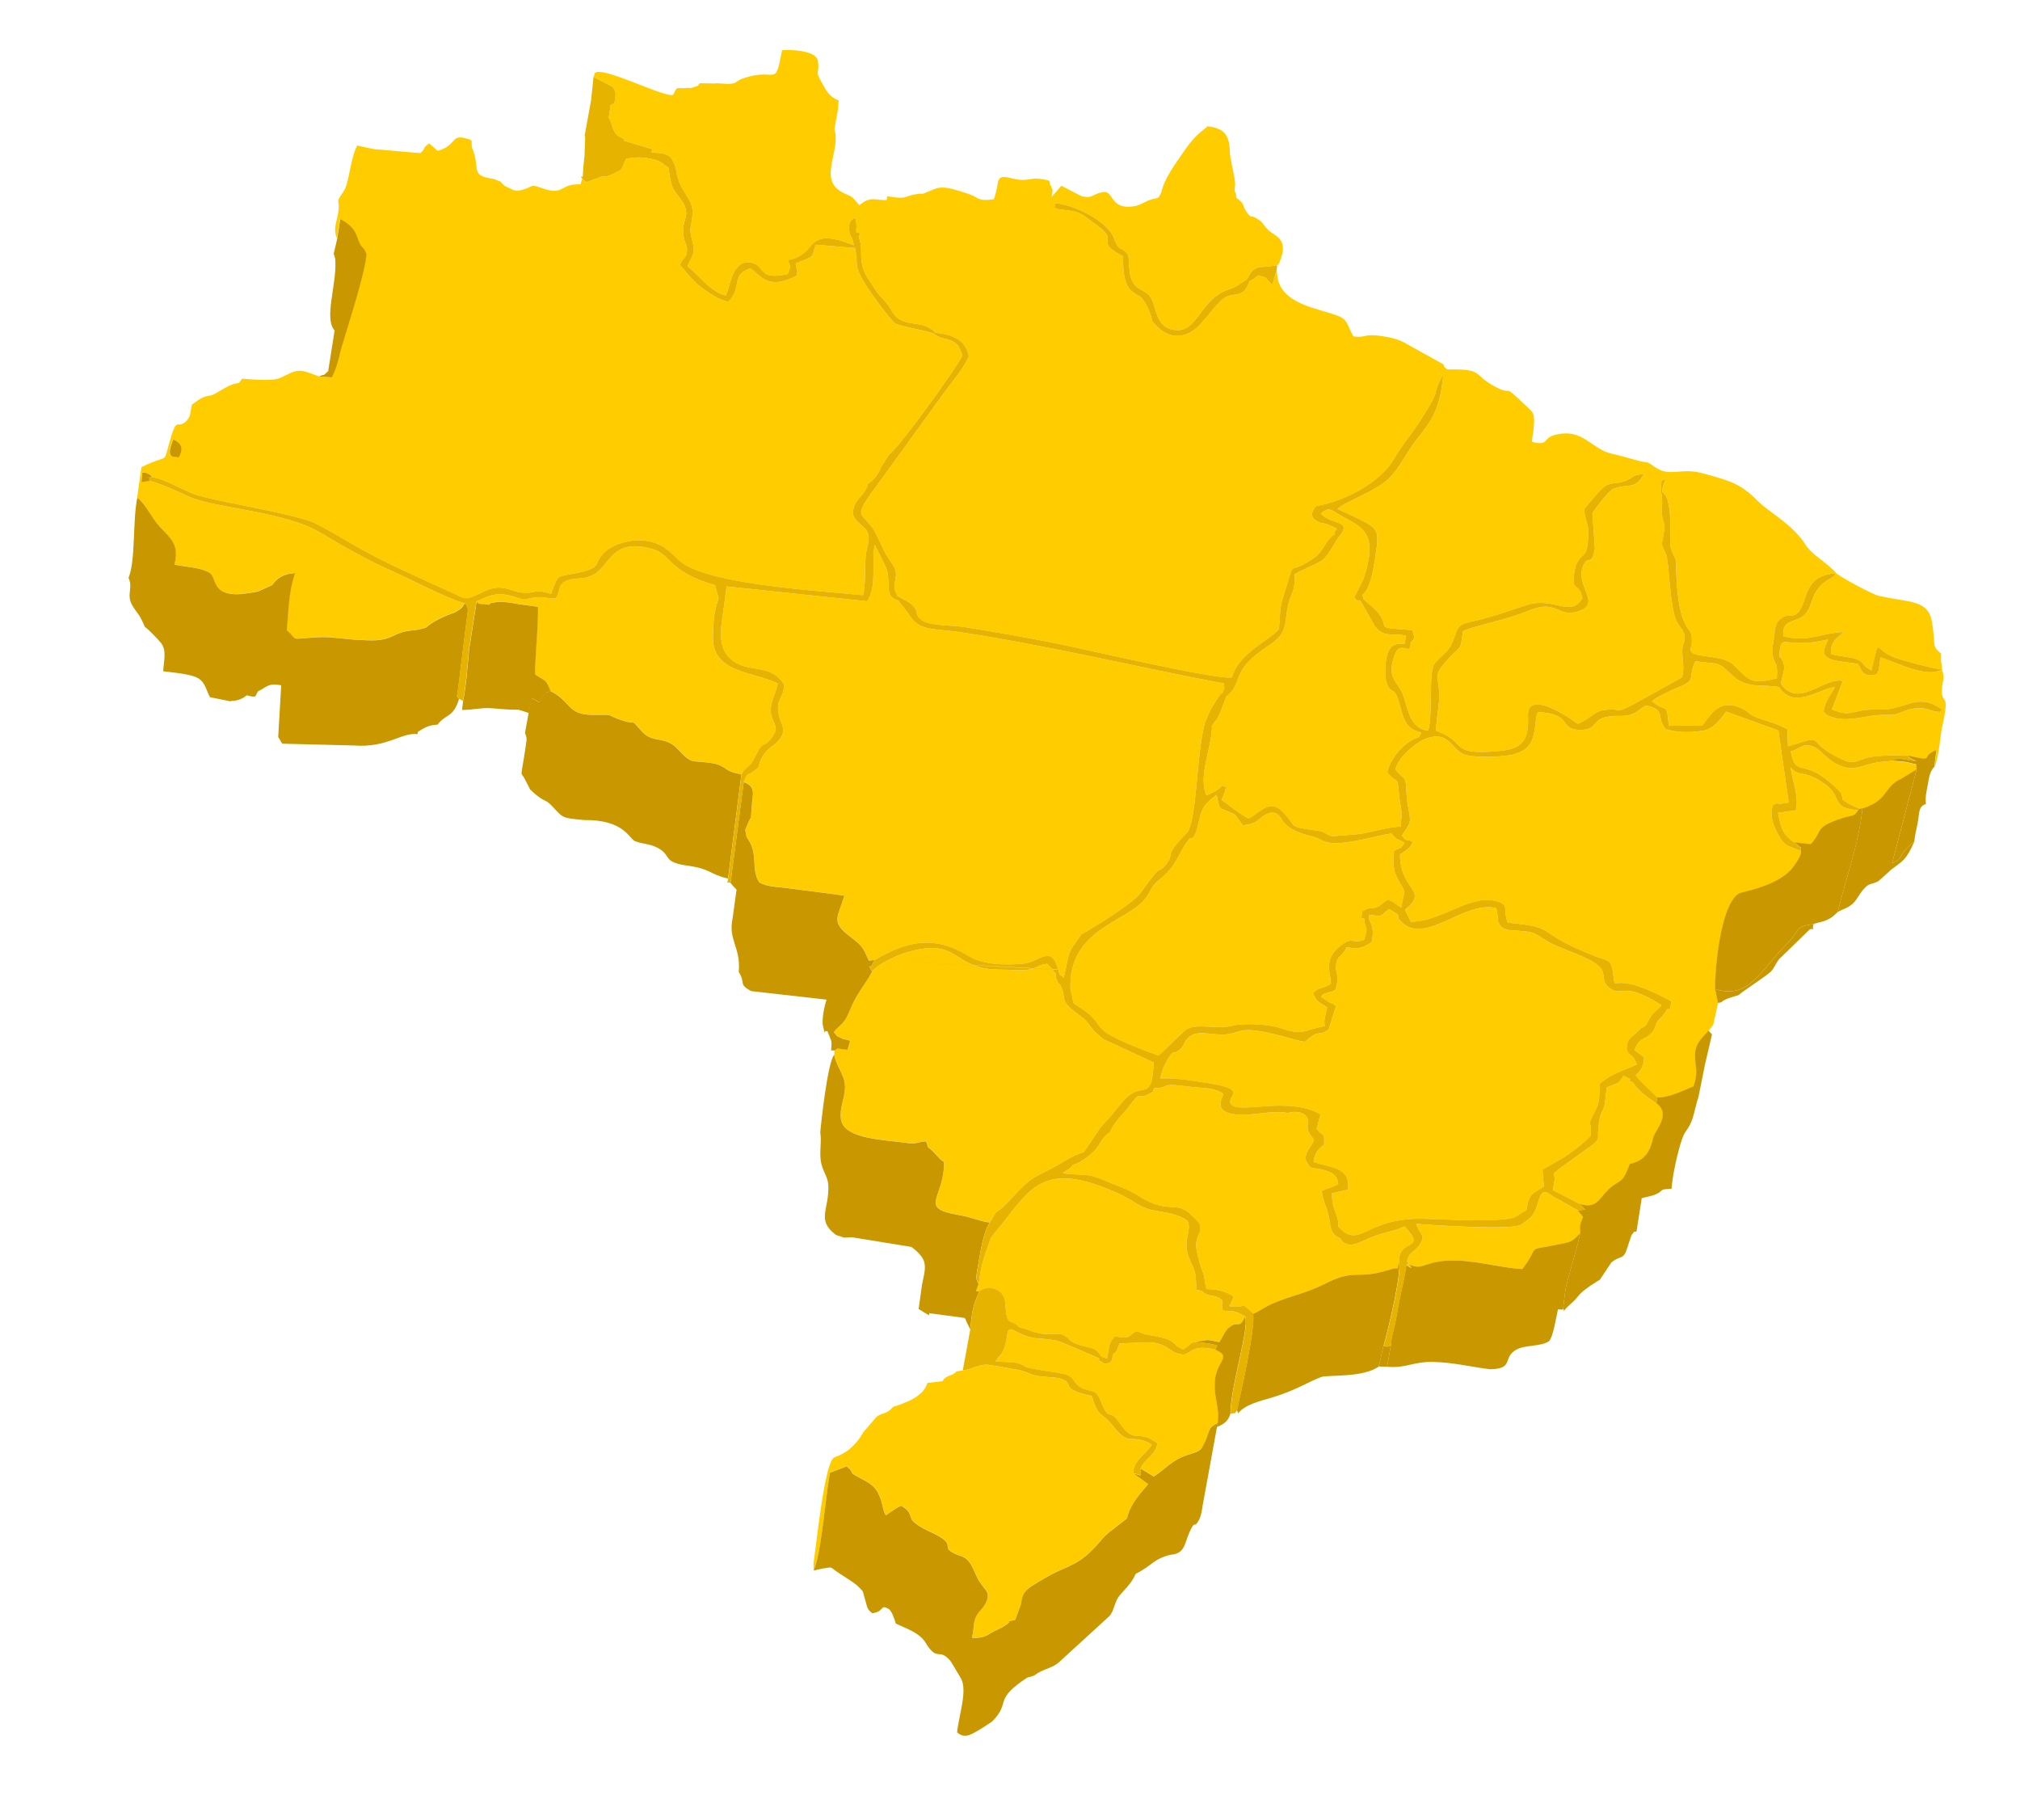
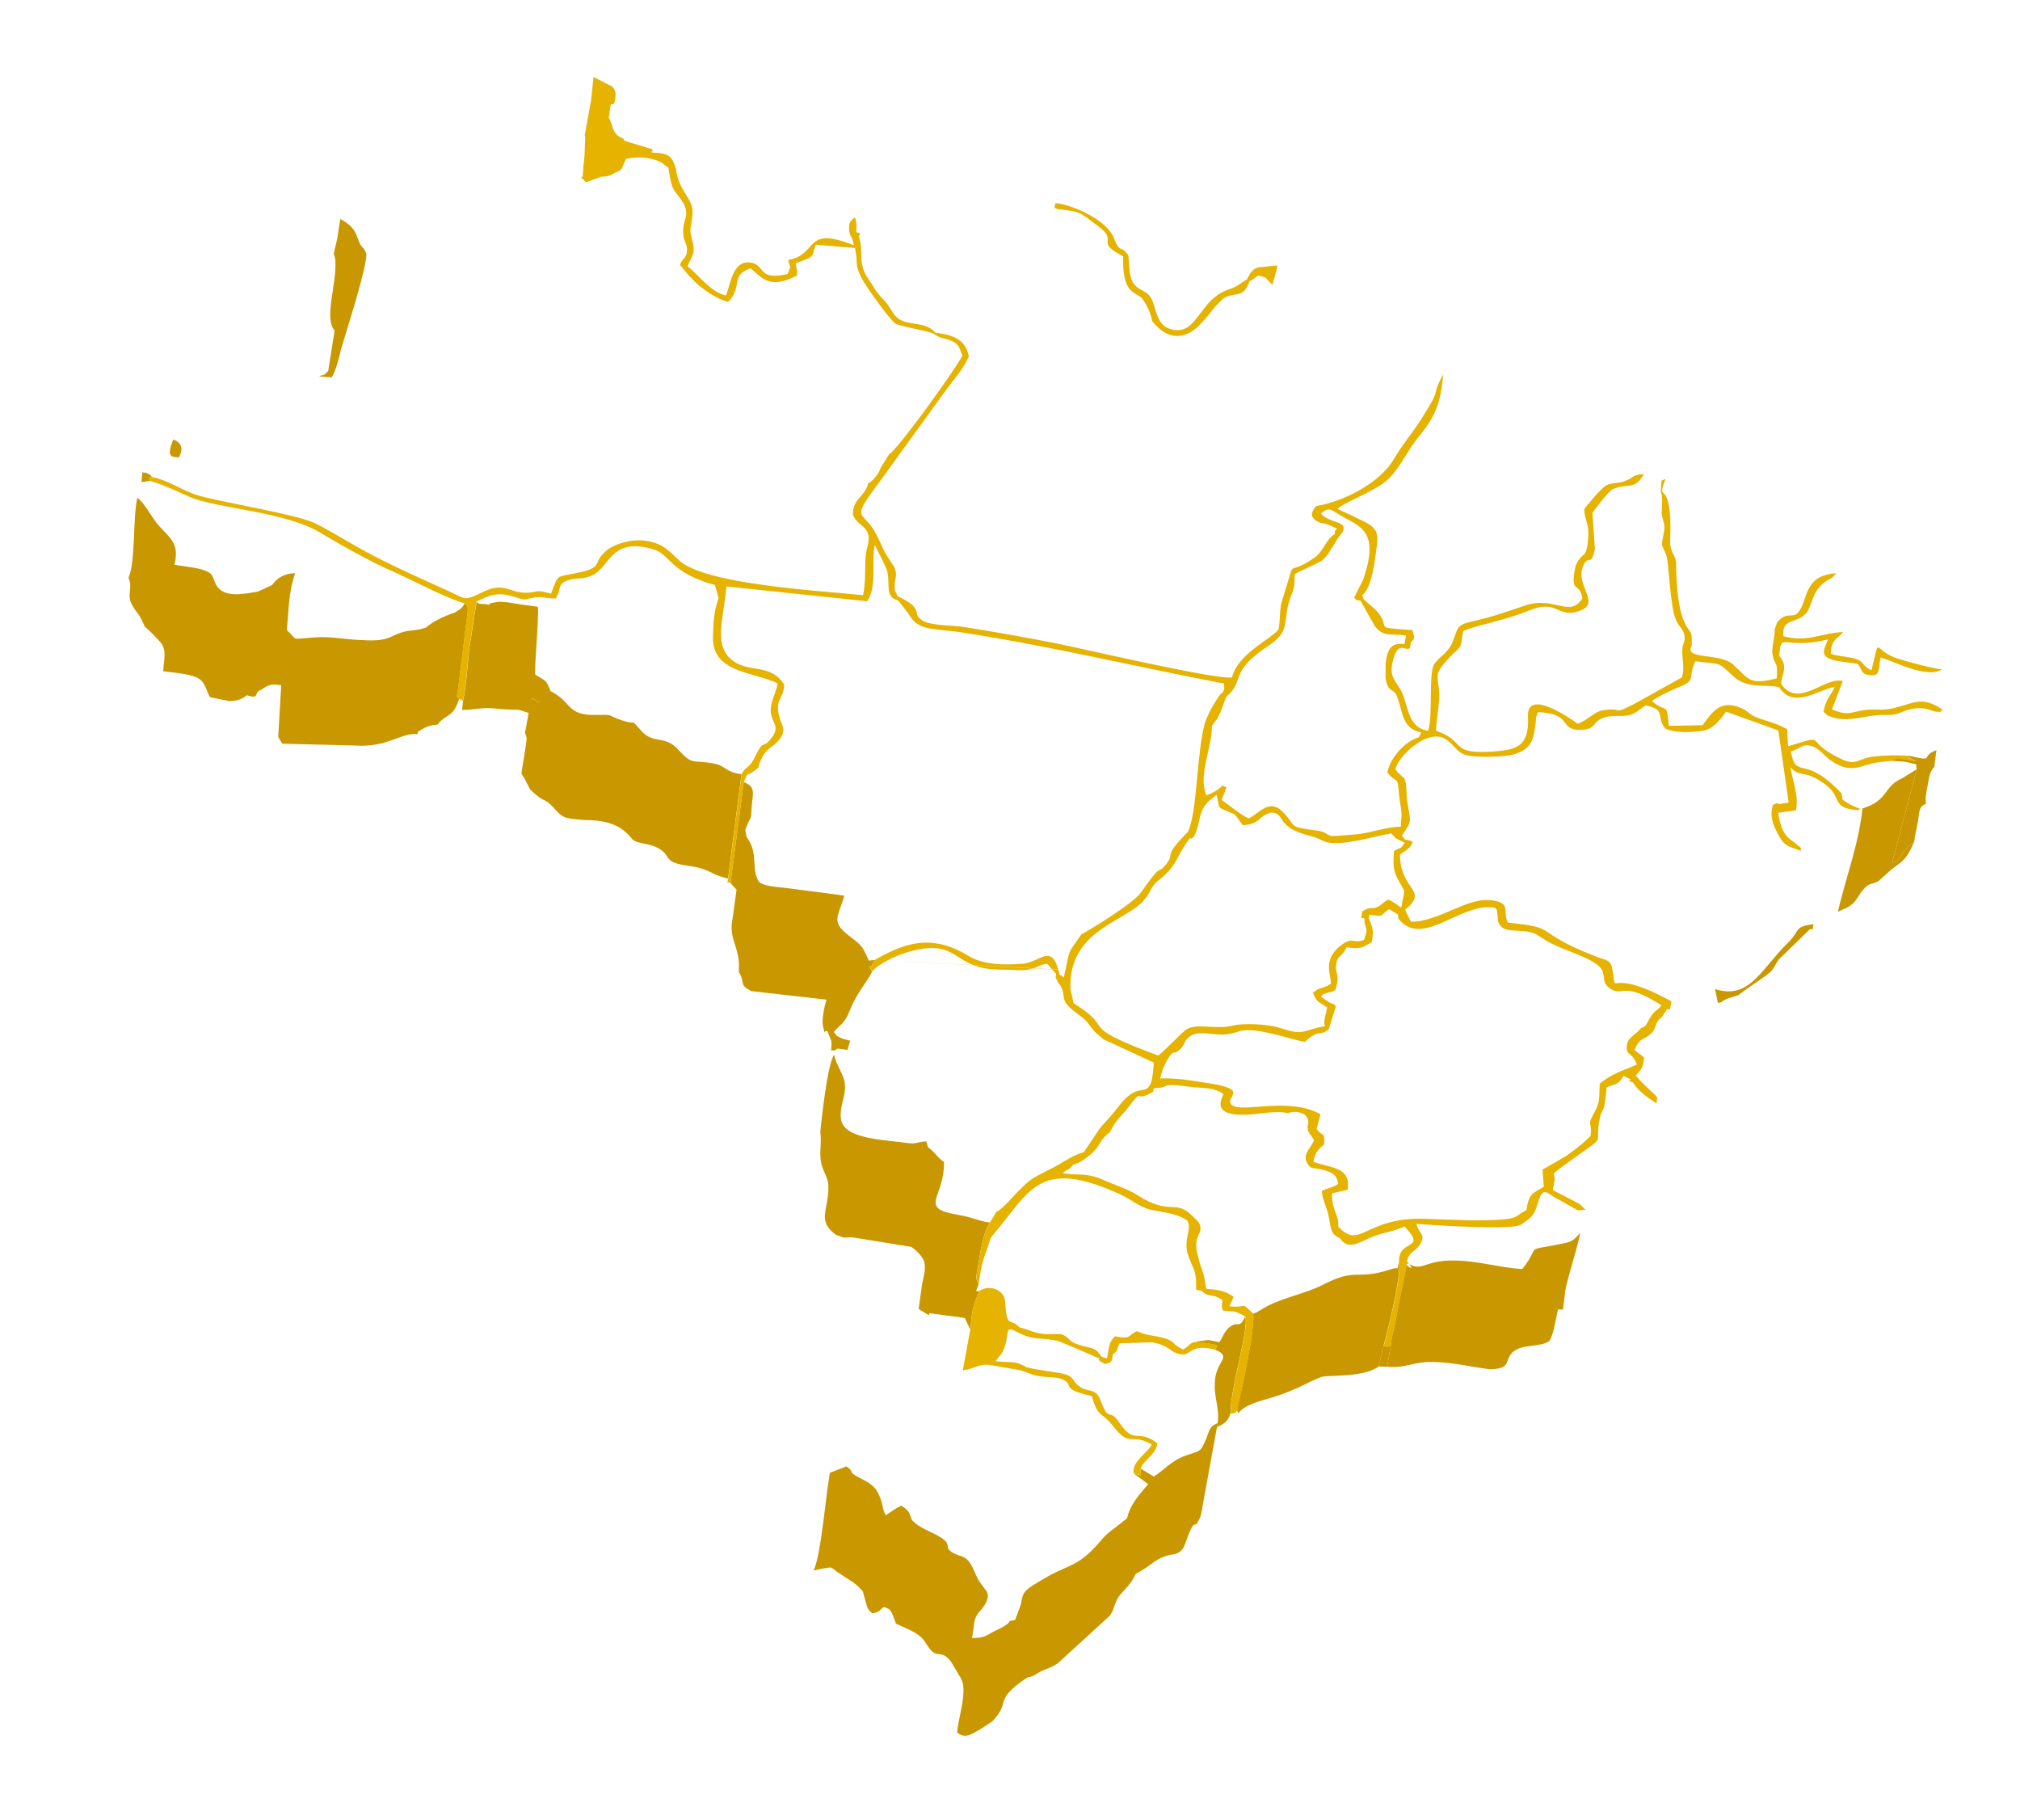
<svg xmlns="http://www.w3.org/2000/svg" width="806" height="726" viewBox="0 0 806 726" fill="none">
-   <path fill-rule="evenodd" clip-rule="evenodd" d="M474.761 334.402C469.011 341.919 470.037 345.024 462.674 350.858C458.833 353.901 459.689 355.101 456.777 358.751C449.455 367.932 425.942 370.692 427.139 394.977C429.303 402.432 426.452 398.548 432.879 403.271C442.808 410.565 431.668 409.843 462.154 421.095C465.265 418.749 471.943 411.387 473.654 410.493C478.111 408.165 485.554 410.8 491.751 409.181C496.182 408.023 505.957 408.553 510.636 410.072C520.652 413.322 519.032 411.131 528.604 409.378C528.008 406.524 529.051 405.193 529.523 401.869C526.383 399.7 525.383 400.004 523.903 396.135C526.513 393.513 527.646 394.744 531.05 392.445C531.039 388.299 527.361 382.215 536.164 376.356C539.718 373.99 540.195 376.523 544.222 374.959C546.367 369.459 544.411 370.942 544.421 366.608C543.382 365.209 542.713 368.451 543.552 363.582C547.295 361.342 547.092 362.95 549.722 361.772C550.855 361.265 552.147 359.773 553.909 358.868C556.906 360.192 557.025 360.843 559.125 362.074C560.528 353.736 561.189 357.07 557.743 350.724C555.772 347.095 555.878 344.457 556.206 339.56C559.308 337.468 558.392 339.448 560.474 336.187L557.075 334.514C557.04 334.469 555.387 332.761 555.162 332.5C549.205 333.322 536.14 337.56 529.649 336.049C527.263 335.494 526.501 334.398 523.169 333.586C508.306 329.963 513.329 324.453 507.291 324.155C501.668 325.584 503.36 328.63 495.886 329.222C491.84 323.764 493.786 325.491 489.057 323.332C486.455 322.144 488.159 323.372 486.431 321.724L485.457 317.057C482.894 319.185 480.224 320.596 478.927 325.4C478.276 327.81 477.11 335.497 474.762 334.403L474.761 334.402ZM566.115 294.179L567.127 292.226L565.237 291.702C559.84 289.708 559.647 284.475 557.851 279.006C556.208 274 555.084 276.872 553.444 272.98C552.415 270.538 553.06 267.312 552.828 264.815C553.575 258.895 555.09 256.26 560.391 256.941L560.999 253.575C554.894 252.516 552.303 254.396 548.647 249.932L542.863 239.67C540.992 239.115 541.731 240.183 540.35 238.309L543.932 231.236C550.571 211.846 542.892 210.228 535.03 205.693C530.998 203.367 530.463 202.003 527.073 204.853C527.194 205.025 527.38 205.26 527.471 205.344C531.706 209.177 538.097 207.755 535.573 212.435C532.895 215.521 530.489 221.024 527.93 223.253C525.986 224.947 519.392 227.217 516.587 229.111C516.376 232.384 516.895 233.51 515.47 236.9C511.126 247.23 515.923 251.181 506.187 257.584C490.042 268.202 496.805 271.861 489.314 277.914L486.946 284.187L485.57 286.96L484.795 287.8L483.57 289.578C483.712 298.059 477.899 309.473 481.366 317.293C483.499 316.553 486.134 315.184 487.773 313.376C491.066 315.224 489.105 312.848 488.754 315.893C488.751 315.91 487.475 318.965 487.408 319.142C490.678 321.252 494.638 324.868 498.241 326.518C502.107 324.772 506.317 318.493 511.495 323.569C518.176 330.119 512.834 329.635 525.757 331.403C530.365 332.034 528.878 333.868 533.156 333.485C535.375 333.288 539.148 333.082 541.825 332.77C547.816 332.071 552.11 330.117 558.987 329.737L559.027 327.482C559.676 323.481 558.492 320.579 558.236 317.134C557.606 308.662 557.615 313.342 553.534 308.105C555.121 301.153 561.709 295.188 566.117 294.179L566.115 294.179ZM395.001 487.628C396.034 485.954 396.467 485.343 397.476 483.539C401.49 481.542 406.985 473.17 412.662 469.759C415.373 468.13 419.244 466.433 422.299 464.661C426.054 462.482 428.329 460.852 432.499 459.605L439.041 449.848C441.726 446.912 443.923 444.554 446.243 441.502C454.07 431.205 456.914 437.676 459.233 431.996C459.937 430.271 460.214 425.877 460.415 423.911L440.355 414.64C435.418 410.619 436.875 411.525 433.663 407.614C432.015 405.607 427.882 403.344 425.801 400.82C423.94 398.804 424.788 396.79 423.603 394.132C422.517 391.698 422.719 393.29 421.843 391.202C420.835 388.794 421.235 391.374 421.395 388.472C419.149 386.438 419.807 386.275 417.76 384.506C413.87 384.959 413.957 386.365 409.792 386.906C406.804 387.294 402.908 386.778 399.596 386.811C379.113 387.019 383.61 373.373 361.496 380.026C357.009 381.377 349.938 384.931 347.996 387.57C345.788 391.899 342.889 394.999 340.391 400.155C339.286 402.437 338.367 405.216 337.052 407.058C335.6 409.093 334.093 409.722 332.763 411.679C334.649 414.014 333.327 412.781 336.217 414.326L339.27 415.113L338.167 418.764L334.241 418.231L332.988 419.028L332.867 420.749C333.719 424.861 336.599 428.5 337.086 431.938C337.807 437.013 334.755 441.507 335.607 446.598C336.947 454.601 353.89 454.647 362.4 455.964C365.957 456.393 365.784 455.468 369.582 455.26L370.339 457.651C373.404 459.768 373.956 461.775 376.679 463.458C377.008 478.03 365.842 481.829 382.693 484.654C388.192 485.574 391.782 487.435 394.997 487.624L395.001 487.628ZM190.088 239.953C191.552 241.572 191.573 240.385 194.946 241.202C196.202 240.548 194.113 240.81 197.991 240.141C199.049 239.959 200.184 240.012 201.279 240.11C204.076 240.358 206.564 241.02 209.557 241.307L214.541 242.019C215.003 246.548 212.991 267.606 213.506 269.074C218.29 272.01 217.664 271.104 219.638 275.629C228.277 279.867 225.977 285.345 237.514 285.168C245.938 285.038 241.313 285.074 248.294 287.355C254.806 289.484 250.983 286.077 256.235 291.837C260.671 296.703 265.447 293.272 270.547 298.883C276.458 305.388 275.953 302.954 284.734 304.514C289.871 305.427 289.265 308.021 295.892 308.786C297.719 305.4 298.933 306.734 301.246 301.923C304.829 294.469 304.14 299.123 307.684 294.608C311.468 289.788 308.095 288.61 307.581 284.367C307.089 280.306 309.523 276.949 310.306 272.657C300.732 267.853 283.845 268.635 284.471 253.686C284.716 247.823 284.698 244.262 286.736 238.717L285.285 233.416C266.758 228.246 267.747 221.14 260.46 219.063C243.315 214.174 243.55 226.382 236.071 229.631C232.04 231.381 230.058 230.276 226.626 231.486C222.064 233.096 224.154 235.055 221.763 238.736C217.31 238.791 216.616 237.748 212.502 238.484C208.267 239.242 210.118 239.634 205.177 238.081C198.061 235.846 195.032 237.727 190.089 239.952L190.088 239.953ZM620.406 470.177L619.591 474.78L630.182 480.246C637.128 482.429 637.911 478.411 641.845 474.601C646.49 470.105 647.094 473.217 650.426 464.323C658.589 462.774 659.205 455.487 659.841 453.502C660.692 450.85 666.955 444.365 660.985 440.202C656.711 437.408 653.636 435.102 651.485 431.744C649.849 431.068 649.539 431.954 650.641 430.568L647.789 429.188C645.942 432.656 645.093 432.138 641.058 433.801C640.043 445.834 639.394 441.057 638.354 446.035C635.864 457.948 642.039 451.827 627.283 462.589C624.726 464.454 621.806 466.452 619.919 468.166L620.407 470.175L620.406 470.177ZM663.028 405.798C659.737 408.223 661.458 410.074 658.411 412.683C655.529 415.149 654.343 413.768 652.177 418.903L655.993 421.829C655.832 425.688 654.706 426.927 652.67 429.042C655.64 432.714 658.752 435.017 661.269 437.782C665.467 438.146 671.949 435.015 675.809 433.397C677.844 427.475 676.396 426.034 676.413 420.913C676.43 415.931 679.579 413.918 681.759 411.231L683.592 408.794L685.522 400.143L684.397 394.641C684.186 388.53 686.31 360.676 694.099 356.43C695.196 355.831 710.076 353.523 715.599 345.897C716.77 344.28 719.277 340.747 718.566 339.487C713.473 337.344 712.187 337.961 709.503 332.88C707.542 329.169 705.973 325.708 707.44 321.06C710.893 319.681 708.414 320.954 710.405 320.681L712.865 320.297C713.076 320.261 713.44 320.238 713.701 320.123L709.582 291.423L688.717 283.89C686.134 287.58 683.333 290.994 679.213 291.572C674.674 292.207 668.805 292.453 664.618 290.778C660.47 285.999 665.188 283.233 656.735 281.421C653.407 283.285 652.321 285.752 646.426 285.612C633.689 285.309 638.866 291.138 630.721 291.196C621.631 291.26 627.953 284.697 613.647 284.104L612.986 285.898C612.075 295.172 611.432 298.505 604.41 300.851C600.732 302.079 588.114 302.363 584.455 301.073C579.199 299.222 578.217 291.283 569.094 294.633C565.17 296.074 558 301.867 556.797 306.889C558.346 309.211 557.573 307.788 558.819 309.159C560.884 311.427 559.874 309.143 560.796 311.897C561.254 313.265 561.135 317.546 561.488 319.648C563.017 328.765 563.448 327.167 559.385 333.319C561.656 336.561 560.551 333.972 563.7 335.929C562.653 338.645 561.239 338.937 558.616 340.907C558.535 355.357 570.491 354.962 560.616 362.961L562.95 367.693C573.921 367.92 585.57 357.675 595.366 359.182C603.216 360.389 599.37 363.156 601.643 368.084C622.94 370.14 610.378 371.25 636.742 381.576C641.023 383.253 642.672 382.691 643.372 386.763C645.48 399.013 639.973 384.699 666.916 399.479C665.946 405.09 666.552 401.687 665.064 402.797C664.951 402.969 664.823 403.041 664.739 403.32C664.649 403.621 664.459 403.763 664.383 403.875C664.078 404.321 663.282 405.462 663.03 405.801L663.028 405.798ZM606.811 488.631C602.923 490.804 571.781 488.805 565.104 488.24C566.374 492.708 569.132 492.347 566.486 496.579C564.778 499.31 562.134 499.369 561.411 503.257C567.139 509.632 556.892 501.776 563.162 504.684C568.006 506.93 569.169 502.384 581.718 502.888C590.692 503.249 599.618 505.845 607.512 506.281C615.763 495.697 606.692 499.686 624.818 495.836C627.869 495.188 628.658 493.864 630.654 491.866C630.394 488.384 630.521 488.957 631.724 485.453L630.276 483.695C630.159 483.554 629.776 483.114 629.567 482.874L621.636 478.377C617.109 476.259 615.717 472.345 613.43 480.577C612.073 485.461 610.143 486.244 606.811 488.629L606.811 488.631ZM460.495 434.07C459.617 435.846 461.235 434.914 458.371 436.462C452.902 439.417 456.111 433.778 450.397 441.536C448.169 444.562 445.278 446.464 442.912 451.607C438.698 454.656 439.427 456.494 436.119 459.668C434.143 461.564 430.519 464.228 428.185 464.651C425.716 467.696 426.589 465.742 424.021 468.067C431.278 469.068 433.507 467.705 440.643 470.888C445.18 472.911 449.811 474.182 454.097 476.941C466.859 485.156 469.028 478.133 475.869 485.214C477.804 487.217 479.323 487.753 478.933 491.176C476.385 496.004 477.217 498.123 478.513 503.222C479.052 505.343 479.82 506.779 480.294 508.633C480.817 510.675 480.759 512.314 481.442 514.221C485.621 514.447 488.969 514.911 492.261 517.38L490.512 521.122C498.51 521.947 494.444 518.888 500.104 524.08C503.616 522.785 504.143 521.004 513.545 517.836C518.652 516.115 523.638 514.712 527.952 512.501C541.748 505.433 540.585 511.006 555.051 506.337C559.344 504.952 557.023 507.654 558.242 503.562C557.759 493.827 569.842 499.252 560.412 489.257C555.734 491.471 552.332 491.494 547.336 493.544C542.663 495.461 537.698 499.018 534.686 493.98C530.687 492.284 531.208 490.1 530.106 484.955C529.348 481.408 527.455 478.059 527.44 475.095C529.833 473.913 532.004 473.731 533.981 472.294C533.434 469.207 532.318 467.885 528.257 466.785C523.205 465.417 523.082 467.037 521.068 462.951C520.476 459.686 522.803 458.239 524.291 454.984C523.471 453.052 522.09 452.285 521.814 450.447C521.507 448.396 521.911 449.839 521.999 447.904C522.21 443.222 515.814 443.074 513.917 444.095C509.097 442.862 502.172 444.58 496.735 444.709C482.45 445.048 488.1 437.582 488.107 436.349C483.898 433.601 480.08 434.249 474.67 433.527C461.358 431.752 467.809 434.087 460.496 434.071L460.495 434.07ZM528.348 456.608C526.078 458.249 524.467 460.24 524.089 463.579C531.811 466.03 539.122 465.837 537.724 474.667L531.504 476.045C531.275 483.196 534.275 483.94 533.967 489.322C542.811 498.933 544.451 485.443 568.581 486.233C577.355 486.52 591.689 487.317 600.503 486.404C606.038 485.83 605.007 484.701 609.038 482.802C610.152 475.771 611.579 476.244 616.001 473.425L615.474 466.624L623.088 462.239C625.933 460.725 632.508 455.594 634.646 453.15C635.493 447.047 632.889 449.666 636.123 443.925C638.603 439.522 638.03 437.449 638.295 432.309C643.604 427.984 647.806 427.12 653.119 424.698C651.233 419.339 648.523 421.467 649.178 416.825C649.609 413.773 652.474 413.076 654.855 410.09C657.105 409.512 656.922 408.351 658.478 405.906C660.619 402.543 660.88 403.721 662.966 401.064C646.539 390.575 647.661 398.396 641.962 393.994C639.324 391.956 640.427 389.762 639.301 387.174C637.425 382.854 625.378 379.568 619.531 376.656C612.604 373.208 614.076 371.775 605.792 371.323C602.098 371.121 599.678 371.121 598.276 368.717C597.237 366.932 597.808 366.692 597.535 365.18C597.03 362.391 598.069 364.743 596.776 362.232C583.347 359.259 567.579 378.754 558 366.515L557.786 364.843L554.271 362.696C550.498 365.079 552.836 365.939 546.35 364.933L546.165 366.52C547.906 370.292 548.141 371.481 547.309 375.931C543.318 378.172 542.827 378.769 537.286 377.905C534.937 382.995 533.342 380.339 533.007 386.305C533.861 390.434 534.097 390.592 532.799 395.013C530.685 396.133 531.214 395.469 529.708 396.055C527.009 397.103 528.853 395.954 527.054 397.598L530.237 399.809C533.519 401.525 530.053 398.863 533.049 401.425L530.182 410.626C526.207 413.841 526.732 410.07 520.706 415.617C516.808 415.215 503.244 410.276 496.458 411.032C494.112 411.294 493.056 412.116 489.981 412.568C484.38 413.391 478.562 410.746 474.867 413.407C471.889 415.552 473.093 416.739 470.604 418.86C467.829 421.223 468.684 418.075 465.811 422.739L464.068 426.199L462.877 430.241C469.81 429.99 475.601 431.11 482.632 432.199C499.225 434.77 488.257 437.714 491.445 440.782C495.09 444.289 514.391 437.296 526.889 444.572L525.34 450.348C528.356 454.321 528.344 450.798 528.346 456.611L528.348 456.608ZM715.978 336.101L722.498 336.852C726.711 332.629 724.667 330.8 730.186 328.349C739.527 324.2 739.205 326.925 741.523 323.205C730.672 322.501 734.946 318.313 729.093 313.587C720.262 306.456 718.089 310.581 714.469 306.084C715.149 311.443 717.889 317.629 716.589 323.261L709.475 324.272C710.57 330.294 711.536 333.186 715.977 336.1L715.978 336.101ZM734.754 316.481C735.64 319.81 734.057 318.241 737.811 320.697C738.652 321.248 741.195 322.308 742.239 322.696L743.19 322.628C753.856 319.313 751.403 313.96 758.908 310.658L764.842 307C764.224 304.202 766.001 305.503 761.25 304.218C759.899 303.852 756.253 303.735 754.641 303.58L750.189 304C742.325 305.023 739.21 308.989 731.163 303.83C728.398 302.057 726.397 299.193 723.976 298.079C719.518 296.027 718.643 298.677 714.544 299.749C716.837 311.543 719.644 300.417 734.755 316.483L734.754 316.481ZM709.949 261.7C713.732 265.798 710.888 269.086 710.676 272.83C717.679 282.949 728.122 269.761 735.308 271.696L730.973 283.03C736.73 285.343 737.563 284.514 742.513 283.51C746.987 282.603 750.674 283.517 754.43 282.743C763.535 280.865 766.516 277.201 775.165 283.15C772.582 284.832 776.227 283.972 773.033 283.964C770.932 283.959 768.861 281.895 763.562 282.687C758.547 283.435 758.393 285.415 752.593 285.205C744.123 284.902 736.995 289.08 729.076 285.326L727.596 283.912C728.637 278.734 730.087 278.089 732.12 274.082C725.875 274.813 715.667 283.283 709.951 274.147C704.263 272.859 697.334 274.927 691.831 269.953C684.921 263.707 687.334 265.126 676.492 263.815C673.22 270.259 677.311 271.223 669.857 274.13C667.333 275.115 660.859 278.172 659.161 279.696C665.172 284.958 664.947 279.394 665.888 289.565L679.345 289.312C683.039 284.504 686.215 278.661 694.916 282.548C698.755 284.262 696.899 285.086 703.77 287.197C707.602 288.375 710.332 289.345 713.141 290.905L713.452 297.737C730.253 292.631 718.578 295.276 734.902 302.894C740.804 305.648 741.168 302.61 747.421 301.831C751.855 301.278 756.702 301.222 761.305 301.512C772.943 304.216 765.781 301.93 772.726 299.339L771.841 306.058C773.255 303.852 774.217 294.493 774.726 290.869C778.666 274.109 774.076 282.58 774.939 273.857C775.075 272.483 775.439 271.556 775.457 270.188C775.461 269.874 775.457 269.625 775.442 269.334L774.921 267.057C774.895 266.772 774.93 266.081 774.862 266.2C774.792 266.322 774.805 265.551 774.771 265.33C774.734 265.091 774.528 263.888 774.457 263.578L774.518 260.736C770.764 257.572 772.417 258.324 770.975 248.666C769.534 239.011 762.294 240.57 749.515 237.657C747.079 237.102 733.782 229.899 732.723 228.661L731.671 227.527C727.478 223.541 722.723 220.918 720.538 217.458C715.194 208.993 706.046 204.577 701.296 199.771C694.599 192.994 690.442 191.866 679.933 188.941C673.59 187.176 670.616 188.379 666.296 188.313C661.131 188.235 658.644 184.388 656.869 184.399C652.94 183.908 648.559 182.134 643.534 181.107C634.826 179.324 631.89 170.634 620.553 173.466C615.294 174.779 618.348 178.011 611.266 176.261C611.381 173.989 611.714 173.067 611.924 171.025C612.589 164.53 611.627 164.509 608.887 161.894C598.26 151.75 604.631 158.57 596.507 154.217C587.075 149.163 592.403 147.154 577.512 147.391C574.87 145.311 576.855 146.266 575.789 145.273L561.492 137.317C558.167 135.29 554.843 134.583 550.649 133.971C544.347 133.051 544.529 134.973 540.048 134.188C537.792 130.549 538.026 127.78 534.365 126.207C527.254 123.154 510.735 121.733 509.644 109.86L509.398 107.62L507.713 113.593C507.578 113.447 507.361 113.262 507.28 113.183L505.367 111.238C505.324 110.895 505.016 110.853 504.853 110.649L502.053 109.885C501.024 110.538 500.731 110.877 500.378 111.115C498.607 112.314 500.613 111.209 498.539 112.189C495.746 120.716 491.152 114.859 486.323 120.856C483.765 123.245 482.711 125.218 481.151 126.91C478.968 129.278 477.473 131.15 475.12 132.458C468.247 136.277 463.244 132.381 459.728 128.154C459.424 125.963 458.264 123.058 456.929 120.858C454.921 117.548 454.895 118.717 451.774 116.307C448.463 113.751 448.012 107.962 448.153 102.266C436.177 96.046 446.867 96.621 438.248 90.302C430.536 84.65 432.08 84.543 421.702 83.379C420.699 82.024 420.365 85.003 421.096 81.092L422.032 81.105C429.431 82.215 441.945 88.246 444.465 94.993C446.808 101.266 447.35 97.656 450.166 101.765C450.696 104.662 450.274 109.185 451.783 112.136C453.774 116.031 456.428 115.322 458.64 117.976C461.846 121.821 460.393 130.75 468.948 131.659C477.979 132.619 478.796 119.314 490.183 115.488C494.41 114.068 494.655 113.052 497.493 111.508C498.964 108.756 499.98 106.42 504.206 106.466L509.629 105.888C510.345 105.169 509.997 105.9 510.669 104.251C514.267 95.415 508.986 94.302 506.591 92.23C504.056 90.036 504.471 89.312 502.352 87.75C498.8 85.131 499.393 87.725 497.134 84.152C495.453 81.493 496.952 81.587 493.272 78.862C493.213 75.392 492.204 77.993 492.837 73.688C492.844 70.841 491.273 65.651 490.776 61.494C490.63 54.638 489.276 51.229 481.861 50.38C476.938 54.35 475.708 55.56 471.644 61.483C469.007 65.324 464.379 71.563 463.478 76.499C461.788 80.315 462.073 78.273 457.816 80.173C455.74 81.098 454.607 82.005 451.984 82.347C443.561 83.444 444.306 77.274 441.096 76.586C435.579 76.945 436.569 79.541 431.407 78.211L423.491 74.094L419.559 78.636C420.494 74.288 419.45 75.6 419.499 74.558C419.52 74.103 419.171 74.087 419.015 73.847L418.659 72.055C410.31 69.919 411.2 73.03 403.647 71.125C396.524 69.33 399.256 72.286 396.528 79.518C389.846 80.38 390.811 78.909 386.934 77.541C375.673 73.566 374.677 74.619 370.304 76.496C366.965 77.93 368.856 76.856 365.177 77.539C360.024 78.498 362.218 79.633 353.972 78.266L353.785 79.852C349.438 79.858 348.113 78.641 344.765 80.494L342.867 81.849C339.141 77.548 340.603 78.979 336.361 76.871C325.982 71.714 335.746 60.186 332.934 51.549L334.363 43.636L334.626 40.041C331.331 38.851 329.973 36.727 328.31 33.72C328.219 33.557 328.082 33.308 327.991 33.146C324.723 27.276 327.283 30.069 326.32 24.204C325.645 20.087 315.397 19.729 312.056 20.046C309.09 35.794 309.977 26.52 296.528 31.296C293.158 32.493 294.299 33.145 291.387 33.442C289.692 33.615 286.247 33.038 285.373 33.307L279.291 33.211C277.483 34.64 280.344 33.561 276.782 34.786C274.703 35.5 275.623 34.889 273.852 35.092C269.773 35.559 270.294 34.03 268.678 37.761C265.948 39.462 240.803 26.352 237.402 29.047L236.818 30.701L244.376 34.584C244.923 35.512 245.739 36.152 245.606 38.102C245.285 42.789 244.305 41.15 243.705 41.678L242.864 47.052C243.704 48.347 243.056 47.071 243.877 49.154C244.432 50.562 244.309 50.867 244.822 51.852C246.125 54.352 246.647 54.177 249.031 55.55L248.943 56.108L260.266 59.53C260.653 62.619 258.716 58.814 260.331 60.903C267.184 61.031 268.102 62.473 269.655 67.127C270.871 76.964 276.843 78.929 276.308 85.446C275.71 92.723 274.637 89.605 276.495 97.255C277.569 101.673 275.357 102.943 274.366 106.323C278.32 109.096 283.466 116.596 289.602 117.859C291.405 114.418 292.04 103.386 299.67 104.771C305.585 105.845 302.149 112.043 314.251 109.337C315.868 105.24 315.292 107.363 314.477 103.707C326.883 101.562 320.391 89.76 340.669 97.852C340.063 93.627 339.104 95.085 338.823 91.64C338.559 88.412 339.463 88.157 341.141 86.708L341.566 88.126C342.297 92.792 340.427 92.561 343.255 93.008L342.623 94.431C344.216 98.495 343.167 101.281 343.987 105.57C344.808 109.863 347.215 111.968 349.176 115.48C350.882 118.091 351.838 118.637 353.781 120.976C355.28 122.781 356.146 124.982 357.637 126.427C361.783 130.443 368.885 127.664 373.264 132.756C381.082 133.574 385.346 135.966 386.579 142.172C384.463 146.916 381.208 150.647 378.174 154.635L351.562 191.358C338.827 208.439 343.988 202.997 349.267 212.461C350.697 215.024 351.952 218.22 353.137 220.506L356.778 226.194C358.45 229.949 356.715 230.734 356.996 234.491C357.217 237.447 357.668 235.575 357.912 237.701C359.68 238.589 362.99 240.242 364.219 241.572C367.118 244.705 364.456 244.886 367.786 247.358C370.967 249.721 380.252 249.42 384.858 250.158C397.058 252.114 409.393 254.29 421.5 256.679C431.399 258.632 486.745 271.611 491.598 270.193C493.992 260.52 508.206 254.393 510.217 250.948C510.926 246.655 510.398 243.103 511.724 239.04C517.914 220.069 512.055 231.248 524.716 222.305C528.017 219.973 529.315 214.733 532.59 213.138C532.265 209.789 536.007 212.139 530.119 209.354C528.371 208.527 527.169 209.031 525.281 207.811C522.33 205.906 523.559 203.868 525.109 201.911C536.56 199.974 550.726 192.482 556.173 183.17C559.773 177.016 563.342 173.072 567.063 167.238C576.288 152.778 570.215 159.77 575.889 149.277C574.677 163.121 571.51 167.606 564.951 175.69C560.521 181.596 557.629 188.525 552.21 192.569C546.445 196.871 536.044 200.538 533.715 203.035C537.344 204.681 540.659 206.214 544.449 208.14C550.212 211.068 549.626 213.447 549.438 217.364C548.561 223.657 547.41 234.675 543.585 237.341L544.139 239.079C545.858 240.746 548.53 242.739 549.697 244.163C555.447 251.177 546.933 250.123 563.537 251.372C564.208 254.045 565.026 254.472 562.892 256.275C562.742 263.153 558.4 253.087 555.785 263.591C554.401 269.151 556.08 270.932 558.426 274.448C562.057 279.891 560.98 290.32 569.881 291.527C571.822 284.579 569.92 268.35 572.339 264.861C574.295 262.039 577.77 260.417 579.461 256.417C581.81 250.856 580.897 249.376 586.786 248.064C595.61 246.096 600.894 244.116 608.651 241.521C620.184 237.663 626.396 246.703 631.389 238.693C630.149 231.412 626.192 237.62 628.68 225.732C631.348 219.669 632.917 223.386 633.62 215.681C634.292 208.326 632.587 209.033 632.094 203.199C632.568 202.479 638.851 194.519 641.177 193.511C643.719 192.409 645.437 193.01 648.385 191.916C652.308 190.459 650.816 189.451 655.949 189.131C652.161 195.699 650.027 192.632 643.875 194.974C641.642 195.824 635.447 204.453 635.398 204.636L636.386 218.941C634.913 226.803 633.642 220.516 631.533 226.25C628.655 234.075 639.459 240.93 629.562 243.954C621.311 246.475 621.31 238.889 610.109 243.567C600.813 247.449 586.684 250.036 583.811 251.819C582.555 258.256 583.896 257.099 579.603 261.048C578.432 262.126 574.479 266.343 573.899 268.277C573.057 271.079 574.597 274.524 574.281 278.82C573.967 283.072 573.132 287.226 572.974 291.528C585.04 295.594 578.397 300.831 594.493 299.886C605.008 299.269 610.349 298.154 609.67 285.579C609.393 273.71 629.54 288.759 629.546 288.76C633.746 287.194 636.145 283.937 639.396 283.397C648.295 281.924 642.714 285.574 651.621 281.063L671.13 270.233C671.949 267.37 671.639 265.123 671.359 262.092C670.824 256.312 672.278 257.344 672.195 254.154C672.119 251.294 669.918 250.09 668.785 247.434C666.181 241.321 665.999 224.113 664.797 221.235C662.922 216.743 662.799 218.305 663.736 213.366C664.694 208.315 663.669 209.36 663.042 204.759C663.065 202.001 663.407 200.77 663.097 197.719C662.952 196.284 662.439 196.897 662.764 194.344C663.272 190.363 662.159 192.5 664.578 191.003C661.772 198.525 663.951 194.907 665.311 199.304C667.222 205.483 666.267 214.71 666.416 216.877C666.659 220.387 668.337 221.371 668.792 224.148C668.797 224.175 668.538 241.806 672.482 249.033C674.657 253.018 675.237 251.292 675.03 257.522C671.657 263.475 686.114 260.178 691.577 265.137C697.785 270.769 697.774 273.506 708.994 270.602C709.451 263.078 708.034 265.755 707.24 261.031C706.809 258.465 708.132 254.674 708.147 251.027L709.126 248.235C714.431 241.943 716.404 250.535 720.32 238.313C722.579 231.266 726.077 229.258 732.722 228.667C730.254 231.873 729.25 230.588 726.315 233.828C723.752 236.657 723.628 238.235 722.129 242.038C718.927 250.164 710.834 245.093 711.584 253.812C721.366 256.424 726.693 252.475 735.502 252.144C733.179 254.838 730.436 255.303 730.55 260.885C733.759 261.853 738.214 262.069 740.549 262.867C744.004 264.048 742.473 265.231 746.718 267.432C750.417 253.072 747.323 259.103 756.098 262.34C759.534 263.607 771.342 266.768 774.92 267.061C768.833 270.801 756.446 264.104 750.401 262.277C749.395 266.754 750.438 269.707 746.403 269.392C742.385 269.077 743.152 267.176 741.306 264.878C738.206 264.221 732.684 263.989 730.135 262.847C726.085 261.032 728.209 258.544 729.352 255.111C711.193 259.502 710.745 251.379 709.948 261.699L709.949 261.7ZM71.267 182.444C69.552 181.92 65.579 183.546 69.077 175.219C73.324 177.106 72.642 179.816 71.267 182.444ZM346.39 192.85C347.507 192.169 347.073 192.574 348.199 191.517C348.752 190.997 349.062 190.66 349.61 189.893C351.237 187.62 350.549 188.494 351.535 186.31L354.747 181.274C358.464 179 381.681 146.761 384.047 141.774C382.744 139.21 383.074 137.539 379.83 136.065C376.748 134.664 375.277 135.284 372.425 133.027C368.603 131.632 359.676 130.334 357.348 129.103C355.335 128.039 345.311 114.095 343.695 110.779C340.597 104.421 342.656 105.638 341.13 98.92L325.564 97.618C323.724 101.33 325.865 101.932 320.275 103.984C320.013 104.08 319.097 104.393 318.904 104.464C318.756 104.518 318.302 104.95 318.232 104.751C318.163 104.55 317.781 104.937 317.563 105.05C317.305 107.024 318.373 106.364 318.017 109.893C306.106 116.234 303.376 109.568 299.36 107.07C291.265 109.822 296.476 114.506 290.506 120.449C286.434 119.423 282.196 116.485 279.345 114.274C277.263 112.658 276.685 111.738 274.915 109.973L271.272 105.64C272.745 102.215 274.056 103.117 274.127 99.622C274.166 97.62 273.031 96.561 272.714 94.044C271.885 87.465 275.38 86.861 272.879 81.379C268.333 74.228 268.367 77.552 266.655 66.754C265.039 66.235 264.89 64.316 259.144 63.214C255.818 62.576 252.996 62.757 249.841 63.325C247.992 66.726 248.791 67.609 245.836 68.702C243.581 69.911 242.857 70.423 239.943 70.466L234.004 72.659C233.709 72.511 233.349 72.25 233.192 72.095C233.068 71.973 232.746 71.672 232.635 71.551C231.505 70.326 231.744 70.438 232.508 70.559L231.621 73.554C223.261 73.115 225.28 78.277 216.251 75.048C211.16 73.228 212.814 74.514 208.937 75.569C207.329 76.006 207.167 76.244 204.926 75.865L201.425 74.177C197.689 71.084 202.353 73.606 196.967 71.369C187.11 70.045 192.031 67.467 188.285 58.791C187.838 55.913 189.448 55.969 185.073 55.014C179.981 53.903 182.056 58.117 174.614 60.177L171.225 57.195C167.919 59.697 170.41 58.668 167.712 61.098L149.083 59.469L142.508 58.068C139.646 63.56 139.378 73.177 137.063 76.451C133.561 81.404 135.665 79.028 135.057 84.187C134.585 88.198 132.702 90.915 134.457 95.159L135.637 87.365C142.481 90.877 142.067 94.636 143.507 97.237C144.893 99.738 144.703 97.915 146.082 101.276C146.034 106.954 139.73 126.778 137.78 133.291L135.952 139.268C135.349 142.01 134.104 147.344 132.257 150.526L127.184 150.137C118.706 146.827 118.868 147.397 111.992 150.68C108.72 152.244 100.882 151.306 96.571 151.076C93.997 155.003 96.794 150.325 87.022 156.377C82.081 159.437 83.826 155.982 76.538 161.42C75.869 164.529 76.232 165.974 74.473 167.808C70.463 171.989 70.846 164.619 67.337 177.415C65.142 185.42 67.307 180.918 56.431 186.369L54.723 198.45C58.525 201.688 60.111 206.214 63.76 210.166C67.571 214.292 71.734 217.009 69.493 225.222C72.649 225.802 77.931 226.329 80.718 227.217C85.463 228.73 84.361 229.845 86.19 233.275C89.111 238.751 97.696 236.819 102.867 235.923L108.501 233.344C110.355 230.515 113.437 228.701 117.695 228.58C114.925 236.481 115.153 243.939 114.342 251.304C119.324 255.723 114.861 254.871 126.543 254.169C131.698 253.86 137.166 254.906 142.384 255.186C148.177 255.498 152.261 255.813 156.356 253.804C163.001 250.545 163.723 252.248 169.825 250.344C172.806 247.708 177.129 245.752 181.371 244.302C182.772 243.355 184.341 242.913 185.245 240.655C177.861 238.643 163.64 230.932 155.659 227.506C148.181 224.297 133.988 216.316 128.064 212.668C114.05 204.039 86.075 202.84 75.616 198.221C69.695 195.606 66.197 193.789 59.661 191.765L56.349 192.278L56.704 188.379C58.059 188.615 57.894 188.334 58.766 188.825C60.663 189.895 59.503 189.081 60.565 190.311C66.653 191.25 73.208 196.074 79.672 197.839C90.101 200.687 118.965 205.301 126.094 208.925C132.246 212.051 137.748 215.521 143.578 218.777C155.386 225.372 168.488 230.995 180.159 236.356C185.084 238.619 185.219 239.499 189.478 237.65C192.822 236.198 195.441 234.504 198.717 234.423C203.04 234.315 204.994 236.412 209.473 236.474C214.78 236.547 212.944 234.831 219.858 236.864C223.112 228.464 221.534 230.476 231.117 228.374C241.16 226.171 235.965 224.595 242.098 219.528C245.069 217.073 251.585 215.002 257.193 215.68C264.622 216.578 267.226 220.122 270.967 223.569C281.444 233.226 327.416 235.676 344.376 237.448C345.962 229.25 344.442 224.103 346.081 218.19C348.419 209.749 342.428 210.58 340.346 205.428C340.057 198.871 345.075 198.421 346.388 192.849L346.39 192.85ZM384.157 546.688L381.662 547.109C379.688 549.265 377.613 548.283 376.06 551.011L370 551.7C368.586 557.336 360.474 559.929 356.471 561.196C353.392 564.524 352.639 563.146 349.789 565.171L344.532 571.288C339.615 579.958 333.563 580.864 332.624 581.589C328.881 584.479 325.767 616.393 324.593 623.521L324.648 626.456C327.663 620.389 329.519 596.352 331.168 587.457C333.26 586.671 335.836 585.647 337.805 584.904C340.201 587.058 338.706 585.169 340.188 587.801C344.101 590.461 348.855 591.405 350.782 596.393C352.476 600.035 352.015 601.999 353.476 604.415C355.679 603.014 357.583 601.395 359.68 600.588C362.088 602.237 362.706 602.558 363.747 606.035C365.584 608.604 369.796 610.31 372.789 611.791C382.531 616.611 374.242 616.893 382.004 620.186C383.787 620.942 383.14 620.304 384.982 621.385C387.775 623.023 388.833 627.426 390.604 630.543L392.955 633.776C393.061 633.906 393.3 634.192 393.386 634.297C396.182 637.686 390.676 642.992 390.668 643.001C387.923 646.565 389.036 648.533 387.814 653.333C393.111 653.432 393.452 652.347 396.963 650.56C398.667 649.692 399.006 649.694 400.587 648.718C405.143 645.9 400.216 647.214 405.101 646.141L407.409 639.87C408.099 634.449 409.249 634.041 416.672 629.632C426.505 623.791 430.057 625.368 439.122 614.7C441.195 612.261 441.919 611.683 444.106 610.032L449.725 605.626C451.044 599.588 455.478 595.302 458.152 591.978L452.358 587.708C451.461 583.004 457.995 579.648 459.552 576.245C450.964 571.403 450.968 577.714 444.209 569.032C439.446 562.913 438.142 565.928 435.669 556.956C422.03 553.963 429.355 552.201 423.344 550.065C421.042 549.247 416.886 549.489 414.071 548.921C410.472 548.196 409.651 547.147 406.262 546.498C403.014 545.967 396.857 544.793 394.431 544.495C390.575 544.023 388.24 546.291 384.155 546.688L384.157 546.688ZM443.994 540.343C443.74 541.786 444.217 543.534 441.613 543.956C440.003 544.218 441.099 544.214 439.653 543.418C437.533 542.249 438.843 542.324 438.613 541.931C436.753 541.088 423.107 535.191 422.111 534.968C414.355 533.227 412.469 535.233 404.501 530.685C401.297 529.258 402.381 532.167 401.133 536.465C399.986 540.418 399.239 540.147 397.233 543.02C402.751 543.817 404.85 542.544 409.41 545.371C414.154 546.762 422.993 547.436 425.623 548.444C428.436 549.524 427.987 550.869 430.089 552.638C434.085 556 437.012 553.17 439.089 558.627C442.691 568.091 442.412 561.33 446.507 567.381C452.942 576.89 453.664 569.627 461.789 575.775C461.325 580.328 456.292 582.433 455.149 585.785L460.381 588.945C464.77 586.303 467.328 582.411 474.04 580.286C479.563 578.538 479.092 578.476 480.591 575.506C482.77 571.19 481.835 569.218 485.92 567.664C486.795 561.139 484.285 557.803 484.84 550.73C485.47 542.72 491.854 541.307 485.007 538.444C475.633 536.116 475.271 540.027 472.326 540.398C466.074 539.84 467.937 537.014 459.623 535.479L446.732 535.928C445.094 539.177 446.398 538.515 443.99 540.341L443.994 540.343ZM401.088 519.999C401.844 530.372 403.164 525.487 406.8 529.555C410.302 530.305 411.81 531.494 415.782 532.085C418.796 532.533 422.737 531.666 424.465 532.658C427.437 534.364 426.154 535.279 431.43 536.772C436.657 538.251 436.984 537.472 439.514 541.248L441.701 541.931C442.681 536.909 442.275 535.847 444.876 533.089C451.495 534.377 449.757 532.91 453.55 531.029C458.311 533.027 458.967 532.431 463.793 533.651C469.428 535.074 467.379 536.418 472.14 538.345C475.516 536.274 474.534 535.543 477.476 535.325C477.748 535.207 478.197 534.788 478.32 535.048L481.883 534.569C483.429 534.623 484.987 535.104 486.614 535.411C487.893 533.623 488.554 531.168 490.409 529.621C494.397 526.295 494.315 530.739 496.9 525.169C495.062 524.32 495.075 524.039 492.477 523.187L487.926 522.835C486.686 518.973 489.204 519.304 486.278 517.734C483.577 516.285 481.899 517.516 479.539 514.955L477.268 514.525C477.376 506.19 476.256 506.797 474.276 501.388C471.767 494.534 475.685 490.919 473.873 487.08C469.935 484.009 464.4 483.769 459.213 482.61C454.647 481.589 451.567 478.555 446.782 476.38C414.902 461.897 411.172 474.784 397.019 491.694C394.445 494.77 395.614 493.437 394.005 497.79C391.806 503.738 391.339 506.018 390.528 512.178L389.489 514.932L390.79 515.044C394.462 512.359 401.122 514.203 401.087 519.999L401.088 519.999ZM315.448 354.424L328.844 356.16L336.94 357.266C334.478 365.59 331.553 367.53 338.361 372.894C343.857 377.225 343.856 376.774 346.711 383.176L349.039 382.935C359.626 376.986 370.899 371.803 386.339 381.295C392.256 384.933 400.637 385.098 408.111 384.468C415.314 383.862 419.828 375.525 422.767 388.817C423.862 389.433 423.564 389.118 424.44 390.047C427.338 377.461 425.343 381.651 431.487 372.724C435.327 370.763 452.352 360.153 455.028 356.335C464.344 343.041 461.323 349.438 465 345.153C469.33 340.107 463.371 342.449 473.974 331.879C477.752 324.583 477.454 299.665 480.87 287.994C482.059 285.267 482.497 283.967 483.92 281.644C484.502 280.693 485.254 279.386 485.778 278.614C487.723 275.753 486.772 277.249 487.81 276.349L488.496 274.767L488.38 272.686C453.241 266.027 420.731 258.061 384.523 252.404C371.819 250.42 366.622 252.168 362.311 244.597L358.853 240.161C358.804 239.789 358.473 239.763 358.305 239.545C353.13 238.172 355.145 233.713 354.088 228.157C353.746 226.362 350.102 219.652 349.018 217.348C347.59 224.535 350.046 234.09 345.987 239.865L289.878 233.942L289.251 239.076C288.16 248.001 285.343 257.323 291.474 262.807C298.452 269.047 307.164 264.081 312.909 273.16C312.597 279.064 309.258 278.69 310.832 285.51C311.777 289.61 314.186 291.054 310.725 295.319C308.282 298.328 305.922 298.118 303.724 302.903C301.637 307.445 303.925 305.204 300.584 307.773C297.752 309.952 298.671 307.378 296.786 311.939C301.991 313.892 300.221 316.783 299.92 322.582C299.663 327.545 299.706 325.354 298.382 328.609C297.001 332.004 297.359 330.117 297.924 333.85C303.045 340.635 299.348 346.377 302.99 351.924C306.148 353.907 311.02 353.716 315.447 354.422L315.448 354.424Z" fill="#FFCC00" />
  <path fill-rule="evenodd" clip-rule="evenodd" d="M561.322 503.242C560.599 509.396 559.013 514.975 557.897 521.045C557.246 524.589 557.112 525.925 556.479 528.615C555.757 531.685 555.137 533.73 554.926 536.848L553.457 545.216C561.039 545.972 563.71 543.107 571.987 543.314C579.732 543.509 586.579 545.199 594.418 546.226C604.374 546.118 599.323 541.632 604.986 538.425C608.537 536.416 614.94 537.26 618.075 535.03C619.66 533.475 620.887 525.836 621.634 522.355L623.627 522.438C624.084 519.526 624.454 514.994 624.815 513.511C625.246 511.747 625.955 509.013 626.572 506.827C628.154 501.219 629.439 496.98 630.564 491.849C628.57 493.848 627.779 495.171 624.728 495.82C606.602 499.669 615.674 495.681 607.421 506.264C599.529 505.829 590.601 503.232 581.627 502.872C569.077 502.367 567.915 506.914 563.07 504.668C556.8 501.76 567.047 509.617 561.32 503.241L561.322 503.242Z" fill="#C99700" />
  <path fill-rule="evenodd" clip-rule="evenodd" d="M112.206 273.349L111.007 294.012L112.617 296.673L141.233 297.392C154.556 298.409 160.055 292.109 166.602 292.862L166.753 291.902C169.616 290.154 171.121 289.269 174.587 289.073C177.863 284.657 180.846 286.536 183.164 278.79C182.487 277.25 182.005 279.377 182.777 275.066L186.088 248.307C186.778 243.43 187.193 241.812 185.323 240.709C184.419 242.967 182.851 243.409 181.449 244.355C177.208 245.805 172.885 247.761 169.903 250.398C163.802 252.3 163.081 250.597 156.435 253.857C152.342 255.865 148.257 255.549 142.465 255.239C137.247 254.959 131.779 253.912 126.624 254.222C114.943 254.924 119.404 255.774 114.424 251.357C115.233 243.991 115.007 236.535 117.776 228.635C113.519 228.756 110.437 230.57 108.583 233.398L102.949 235.977C97.778 236.873 89.195 238.806 86.273 233.33C84.444 229.9 85.546 228.784 80.801 227.272C78.014 226.384 72.733 225.857 69.577 225.277C71.817 217.065 67.655 214.348 63.844 210.222C60.195 206.271 58.609 201.746 54.807 198.507C52.889 207.278 54.169 223.795 51.28 230.504C53.269 234.885 50.169 237.092 52.884 241.653C55.127 245.423 55.214 244.072 57.805 250.058C59.118 250.94 63.342 255.315 64.274 256.546C66.579 259.582 65.36 263.325 65.123 267.788C68.573 268.203 74.678 268.765 77.905 270.008C81.805 271.51 81.979 274.712 83.769 278.121L91.939 279.775C92.173 279.684 92.596 279.409 92.677 279.632C92.68 279.641 96.138 279.517 98.424 277.365C102.65 278.408 101.654 278.017 102.886 275.837C106.624 274.052 106.618 272.454 112.205 273.355L112.206 273.349ZM59.745 191.822C58.782 190.256 61.651 190.473 58.221 190.216L60.649 190.369C59.587 189.139 60.747 189.953 58.85 188.883C57.978 188.39 58.143 188.672 56.788 188.437L56.434 192.335L59.745 191.822ZM71.348 182.501C72.724 179.873 73.405 177.163 69.159 175.277C65.661 183.602 69.633 181.977 71.348 182.501ZM212.208 278.49L215.25 280.154C215.653 279.382 216.502 277.673 216.707 277.469C218.752 275.444 216.836 276.867 219.713 275.678C217.74 271.154 218.366 272.06 213.581 269.124C213.068 267.657 215.08 246.599 214.616 242.071L209.632 241.359C206.64 241.072 204.152 240.411 201.355 240.162C200.26 240.065 199.125 240.013 198.068 240.194C194.189 240.862 196.28 240.6 195.022 241.255C191.65 240.438 191.627 241.624 190.164 240.005L187.193 259.153C186.568 265.527 186.06 273.441 184.778 279.622L184.365 283.203C188.651 283.255 191.767 282.266 195.698 282.514C200.712 282.83 202.191 283.171 206.962 283.139L211.038 284.449L212.208 278.488L212.208 278.49Z" fill="#C99700" />
  <path fill-rule="evenodd" clip-rule="evenodd" d="M500.02 524.088C500.755 530.563 495.334 554.682 493.55 562.477L494.036 563.84C496.601 560.365 502.736 558.93 507.338 557.567C516.977 554.709 522.717 550.896 527.169 549.326C529.823 548.39 543.884 549.703 550.128 545.131L552.034 536.867C553.766 531.13 559.406 507.582 558.163 503.569C556.942 507.661 559.264 504.958 554.971 506.344C540.504 511.013 541.667 505.44 527.869 512.509C523.554 514.719 518.569 516.124 513.461 517.844C504.058 521.013 503.531 522.793 500.019 524.089L500.02 524.088Z" fill="#C99700" />
-   <path fill-rule="evenodd" clip-rule="evenodd" d="M741.466 323.107C739.148 326.827 739.471 324.102 730.128 328.252C724.608 330.703 726.652 332.534 722.438 336.756L715.917 336.004C720.004 339.627 718.149 336.957 718.506 339.39C719.217 340.65 716.71 344.184 715.538 345.801C710.013 353.428 695.132 355.737 694.034 356.335C686.245 360.582 684.12 388.44 684.33 394.552C698.092 399.007 702.809 386.452 713.363 376.134C718.465 371.147 715.555 369.711 723.685 368.644C724.831 368.063 727.272 367.853 729.151 366.903C731.338 365.798 731.451 365.461 733.314 363.812C736.538 350.013 741.668 336.798 743.133 322.53L742.182 322.598L741.468 323.107L741.466 323.107Z" fill="#C99700" />
-   <path fill-rule="evenodd" clip-rule="evenodd" d="M661.187 437.73L660.903 440.153C666.875 444.315 660.61 450.801 659.759 453.455C659.122 455.441 658.506 462.729 650.34 464.279C647.007 473.174 646.402 470.061 641.756 474.558C637.82 478.369 637.037 482.388 630.088 480.204L632.564 482.563L629.472 482.833C629.681 483.073 630.064 483.513 630.182 483.654L631.63 485.413C630.428 488.917 630.299 488.344 630.559 491.827C629.432 496.958 628.148 501.198 626.566 506.808C625.949 508.994 625.24 511.728 624.808 513.493C624.446 514.976 624.076 519.509 623.62 522.421C623.745 522.387 623.94 522.112 623.953 522.217C624.154 523.883 623.132 523.232 626.652 520.227C630.625 516.835 628.88 516.396 637.034 511.315L638.344 510.541L642.952 503.624C647.251 500.188 647.676 503.266 649.594 496.879L650.969 492.749C651.083 492.576 651.27 492.358 651.391 492.217C652.855 490.534 651.205 491.758 652.982 491.263L655.055 478.028C656.433 477.542 658.965 477.215 660.643 476.457C664.374 474.774 661.34 474.507 666.971 474.212C667.286 468.923 669.53 458.931 671.215 454.249C672.504 450.665 673.495 450.971 675.033 447.064C676.02 444.56 676.859 439.723 677.657 437.861L680.224 425.018L683.113 412.603L681.683 411.176C679.504 413.864 676.353 415.877 676.335 420.861C676.318 425.984 677.767 427.424 675.731 433.348C671.868 434.965 665.385 438.097 661.185 437.733L661.187 437.73Z" fill="#C99700" />
  <path fill-rule="evenodd" clip-rule="evenodd" d="M212.089 278.477L210.919 284.44L209.489 292.355C210.46 294.994 210.123 294.696 209.683 298.222C209.388 300.58 208.896 303.194 208.507 305.556C207.79 309.911 208.026 308.122 209.42 310.806L211.61 315.076C211.812 315.19 212.102 315.228 212.143 315.525L213.172 316.433C213.299 316.543 213.524 316.766 213.669 316.886C217.516 320.096 217.517 318.578 220.587 321.888C224.721 326.348 224.294 326.338 233.064 327.139C248.904 326.933 251.058 334.471 253.189 335.467C255.532 336.564 258.812 336.545 261.644 337.855C268.612 341.077 263.554 343.863 274.39 345.346C283.788 346.631 282.781 348.69 290.499 350.475L295.854 308.826C289.225 308.061 289.833 305.467 284.695 304.554C275.914 302.993 276.418 305.429 270.506 298.922C265.407 293.311 260.63 296.741 256.194 291.876C250.941 286.115 254.765 289.523 248.252 287.394C241.27 285.112 245.896 285.076 237.471 285.206C225.933 285.383 228.234 279.905 219.593 275.666C216.716 276.853 218.632 275.43 216.587 277.457C216.382 277.66 215.533 279.37 215.13 280.143L212.088 278.478L212.089 278.477ZM453.16 627.849C460.054 624.336 460.152 621.899 467.179 620.209C472.833 619.728 472.51 615.996 474.656 611.137C477.074 605.662 476.247 610.433 478.454 606.234C479.538 604.171 479.692 601.097 480.22 598.69L485.582 569.305L485.904 567.728C481.818 569.282 482.753 571.255 480.574 575.571C479.075 578.542 479.546 578.602 474.022 580.351C467.309 582.476 464.752 586.369 460.362 589.011L455.13 585.851C455.094 589.462 455.93 588.696 452.339 587.774L458.133 592.044C455.459 595.368 451.025 599.655 449.705 605.694L444.086 610.1C441.898 611.752 441.174 612.33 439.102 614.768C430.035 625.437 426.484 623.859 416.649 629.702C409.226 634.111 408.076 634.519 407.386 639.94L405.077 646.212C400.191 647.284 405.119 645.971 400.563 648.789C398.983 649.765 398.644 649.763 396.938 650.631C393.427 652.418 393.086 653.503 387.789 653.404C389.011 648.604 387.896 646.636 390.643 643.071C390.651 643.061 396.158 637.755 393.361 634.367C393.275 634.261 393.035 633.976 392.93 633.845L390.579 630.612C388.808 627.495 387.75 623.092 384.957 621.454C383.113 620.373 383.762 621.011 381.978 620.254C374.216 616.961 382.504 616.679 372.763 611.859C369.77 610.378 365.558 608.672 363.72 606.102C362.678 602.624 362.059 602.304 359.653 600.655C357.555 601.461 355.651 603.082 353.448 604.482C351.986 602.066 352.446 600.102 350.753 596.459C348.827 591.471 344.072 590.527 340.158 587.867C338.676 585.234 340.172 587.125 337.775 584.969C335.806 585.713 333.23 586.737 331.138 587.523C329.489 596.418 327.634 620.458 324.618 626.525L328.191 625.725C331.502 625.402 330.954 624.755 332.897 626.217C335.353 628.187 340.669 631.061 342.545 632.997C345.029 635.559 344.002 634.293 345.079 637.791C346.192 641.408 345.843 641.892 348.082 643.574C353.012 642.859 351.041 639.825 354.583 641.838C355.911 642.593 357.208 646.808 357.423 647.663C361.535 649.704 366.074 650.932 368.921 654.701L369.995 656.396C374.279 662.803 374.791 657.115 379.425 662.845L383.418 669.518C386.153 674.316 382.601 684.214 381.89 691.076C384.537 693.366 386.567 692.456 389.529 690.77C391.597 689.593 393.932 688.086 395.839 686.783C403.235 679.279 396.814 678.613 407.513 670.841C411.282 668.102 409.693 669.705 412.78 668.304C416.122 665.798 419.067 665.761 422.144 663.462L442.668 644.692C442.817 644.498 443.307 643.987 443.437 643.559C443.53 643.253 443.677 643.176 443.806 642.992C445.852 637.621 445.29 637.975 448.471 634.511C450.542 632.256 451.837 630.696 453.159 627.85L453.16 627.849ZM334.209 418.284L338.136 418.817L339.239 415.165L336.186 414.378C333.295 412.833 334.617 414.066 332.731 411.731C334.06 409.774 335.569 409.145 337.021 407.109C338.336 405.267 339.254 402.488 340.36 400.206C342.859 395.05 345.758 391.95 347.966 387.62C345.986 383.939 347.488 386.481 347.832 385.075C347.85 385.001 348.978 383.027 349.009 382.982L346.681 383.223C343.827 376.821 343.829 377.271 338.331 372.941C331.523 367.577 334.448 365.637 336.909 357.311L328.813 356.205L315.416 354.468C310.99 353.762 306.116 353.954 302.958 351.97C299.316 346.423 303.012 340.68 297.891 333.894C297.325 330.16 296.968 332.049 298.349 328.653C299.673 325.398 299.63 327.589 299.887 322.626C300.188 316.828 301.957 313.936 296.753 311.982L291.48 352.204C292.506 353.474 292.978 354.005 293.898 354.906L292.321 366.323C290.449 375.073 295.644 377.732 294.765 387.729C297.698 392.323 294.429 392.524 299.74 395.377L329.83 398.786C329.062 400.793 327.766 406.813 328.381 409.275C329.621 414.243 328.245 410.517 330.212 411.467L331.684 415.223C331.915 416.496 331.702 417.726 331.616 419.029L332.961 419.079L334.213 418.282L334.209 418.284ZM363.591 497.422C364.959 498.233 367.671 500.764 368.462 502.56C369.741 505.462 368.6 508.734 367.914 512.388L366.547 522.206L370.669 524.707L370.791 523.869L384.925 525.765C386.378 528.11 384.604 525.082 385.73 527.464L387.137 530.303C387.87 523.489 387.882 521.583 390.763 515.102L389.462 514.99L390.501 512.235C389.263 510.141 389.417 509.609 390.199 505.208C391.244 499.331 392.246 491.597 394.973 487.683C391.757 487.494 388.167 485.633 382.667 484.712C365.815 481.889 376.982 478.088 376.653 463.514C373.93 461.832 373.377 459.824 370.312 457.707L369.555 455.316C365.756 455.524 365.931 456.449 362.372 456.02C353.861 454.703 336.918 454.657 335.577 446.653C334.724 441.563 337.777 437.069 337.057 431.992C336.568 428.554 333.689 424.914 332.837 420.802C330.226 423.847 327.613 447.905 327.303 451.724C327.901 455.444 326.923 459.15 327.527 463.248C328.067 466.912 330.358 469.51 330.509 472.741C330.964 482.554 325.522 486.692 333.603 492.668L336.771 493.712L339.878 493.566L363.591 497.421L363.591 497.422Z" fill="#C99700" />
  <path fill-rule="evenodd" clip-rule="evenodd" d="M743.124 322.515C741.658 336.783 736.528 349.999 733.304 363.798C735.849 362.358 737.254 362.349 739.386 360.378C740.884 358.994 741.954 356.545 743.594 354.719C746.165 351.856 746.55 353.144 749.564 351.464L754.69 346.859C759.268 343.371 760.602 343.163 763.815 335.739L762.506 336.847C762.324 337.009 762.084 337.21 761.892 337.386C756.921 341.966 759.867 342.176 754.94 344.375L764.783 306.882L758.846 310.541C751.339 313.844 753.793 319.197 743.124 322.513L743.124 322.515Z" fill="#C99700" />
  <path fill-rule="evenodd" clip-rule="evenodd" d="M134.573 95.167L133.161 101.196L133.595 102.613C133.621 102.8 133.718 103.143 133.742 103.382C133.766 103.636 133.802 103.919 133.815 104.212C134.282 114.011 129.192 126.943 133.517 131.86L130.951 148.037C128.12 150.592 130.487 148.779 127.299 150.159L132.375 150.548C134.223 147.365 135.468 142.03 136.072 139.287L137.902 133.308C139.853 126.794 146.159 106.964 146.208 101.285C144.827 97.923 145.018 99.747 143.632 97.245C142.191 94.644 142.604 90.884 135.757 87.371L134.576 95.167L134.573 95.167Z" fill="#C99700" />
  <path fill-rule="evenodd" clip-rule="evenodd" d="M477.398 535.349C478.269 535.487 482.272 535.913 482.746 536.063C485.984 537.079 486.096 535.62 484.935 538.469C491.782 541.332 485.397 542.745 484.768 550.757C484.212 557.832 486.722 561.168 485.848 567.695L485.527 569.272L485.589 569.282C488.674 567.933 489.995 566.909 490.95 563.998C490.931 553.302 498.556 529.793 496.83 525.19C494.244 530.761 494.328 526.317 490.338 529.643C488.481 531.19 487.82 533.645 486.541 535.434C484.914 535.129 483.354 534.646 481.808 534.592L478.245 535.071C478.122 534.809 477.672 535.229 477.4 535.348L477.398 535.349Z" fill="#C99700" />
  <path fill-rule="evenodd" clip-rule="evenodd" d="M761.243 301.393C762.452 302.562 760.144 301.201 763.116 302.924C763.656 303.238 764.639 303.544 764.834 303.611C759.168 303.067 757.722 301.758 754.579 303.459C756.192 303.614 759.838 303.731 761.19 304.097C765.943 305.382 764.167 304.082 764.784 306.88L754.941 344.373C759.867 342.175 756.921 341.965 761.893 337.384C762.085 337.208 762.324 337.007 762.506 336.845L763.816 335.737C764.025 333.305 764.715 330.688 765.199 328.14C765.94 324.236 765.371 321.708 768.435 320.745C768.188 317.714 768.573 316.499 769.149 313.336C769.717 310.221 769.957 307.764 771.785 305.94L772.67 299.22C765.723 301.812 772.886 304.098 761.245 301.393L761.243 301.393Z" fill="#C99700" />
  <path fill-rule="evenodd" clip-rule="evenodd" d="M452.366 587.686C455.957 588.608 455.121 589.374 455.157 585.763C456.3 582.412 461.333 580.306 461.797 575.754C453.671 569.607 452.949 576.868 446.515 567.36C442.421 561.309 442.699 568.071 439.098 558.607C437.02 553.149 434.093 555.98 430.098 552.617C427.996 550.849 428.444 549.504 425.631 548.424C423.003 547.415 414.165 546.741 409.419 545.351C404.859 542.524 402.761 543.797 397.242 543.001C399.249 540.128 399.996 540.398 401.143 536.446C402.39 532.148 401.307 529.239 404.51 530.666C412.479 535.212 414.364 533.207 422.119 534.948C423.116 535.172 436.762 541.068 438.622 541.911C438.85 542.304 437.54 542.23 439.661 543.398C441.108 544.194 440.011 544.198 441.621 543.936C444.225 543.514 443.748 541.766 444.002 540.323C446.41 538.497 445.106 539.159 446.744 535.911L459.635 535.461C467.948 536.996 466.084 539.822 472.337 540.38C475.282 540.009 475.644 536.098 485.018 538.426C486.179 535.578 486.066 537.037 482.83 536.021C482.357 535.872 478.354 535.445 477.483 535.307C474.54 535.525 475.525 536.256 472.147 538.327C467.387 536.4 469.436 535.056 463.8 533.633C458.974 532.413 458.317 533.01 453.558 531.011C449.765 532.892 451.504 534.359 444.884 533.071C442.283 535.829 442.689 536.891 441.709 541.912L439.522 541.23C436.991 537.454 436.665 538.233 431.439 536.754C426.163 535.261 427.445 534.345 424.474 532.64C422.745 531.648 418.805 532.515 415.791 532.067C411.819 531.476 410.31 530.287 406.809 529.537C403.173 525.469 401.852 530.354 401.098 519.982C401.133 514.186 394.472 512.342 390.801 515.027C387.92 521.509 387.908 523.414 387.176 530.226L384.167 546.669C388.253 546.272 390.587 544.005 394.443 544.477C396.869 544.774 403.026 545.949 406.274 546.48C409.663 547.129 410.483 548.178 414.082 548.903C416.897 549.47 421.053 549.23 423.355 550.047C429.366 552.182 422.041 553.944 435.68 556.938C438.154 565.908 439.457 562.894 444.22 569.013C450.978 577.694 450.973 571.384 459.562 576.225C458.006 579.628 451.471 582.984 452.368 587.688L452.366 587.686ZM638.294 432.292C638.028 437.431 638.602 439.504 636.122 443.907C632.888 449.647 635.49 447.028 634.644 453.132C632.505 455.575 625.932 460.707 623.087 462.22L615.473 466.605L616 473.406C611.578 476.225 610.152 475.752 609.037 482.782C605.007 484.681 606.038 485.81 600.503 486.384C591.689 487.297 577.356 486.499 568.582 486.213C544.453 485.424 542.811 498.913 533.969 489.301C534.278 483.92 531.278 483.176 531.506 476.025L537.725 474.647C539.123 465.816 531.813 466.01 524.092 463.56C524.468 460.222 526.079 458.23 528.35 456.589C528.349 450.775 528.36 454.298 525.344 450.326L526.893 444.55C514.395 437.275 495.095 444.266 491.45 440.76C488.262 437.692 499.229 434.749 482.637 432.178C475.606 431.089 469.816 429.97 462.883 430.22L464.074 426.178L465.817 422.718C468.69 418.056 467.835 421.204 470.61 418.839C473.099 416.718 471.894 415.532 474.873 413.387C478.567 410.726 484.385 413.371 489.986 412.548C493.061 412.095 494.117 411.274 496.463 411.012C503.249 410.257 516.813 415.195 520.71 415.597C526.736 410.05 526.212 413.819 530.186 410.605L533.053 401.405C530.057 398.842 533.524 401.505 530.241 399.789L527.058 397.579C528.856 395.933 527.012 397.082 529.712 396.035C531.218 395.45 530.689 396.113 532.803 394.993C534.101 390.573 533.865 390.414 533.011 386.286C533.346 380.32 534.94 382.976 537.29 377.886C542.83 378.75 543.322 378.153 547.312 375.912C548.144 371.462 547.908 370.274 546.168 366.501L546.353 364.915C552.84 365.921 550.5 365.061 554.274 362.678L557.789 364.825L558.003 366.497C567.581 378.735 583.349 359.243 596.778 362.214C598.072 364.725 597.032 362.374 597.536 365.162C597.81 366.673 597.239 366.914 598.278 368.699C599.678 371.102 602.1 371.103 605.794 371.305C614.076 371.757 612.606 373.188 619.532 376.638C625.379 379.549 637.425 382.835 639.302 387.155C640.428 389.743 639.323 391.937 641.962 393.975C647.661 398.377 646.539 390.557 662.966 401.045C660.88 403.701 660.617 402.523 658.478 405.886C656.922 408.331 657.105 409.492 654.855 410.07C652.474 413.057 649.61 413.753 649.178 416.804C648.522 421.446 651.233 419.319 653.119 424.677C647.806 427.099 643.604 427.963 638.295 432.288L638.294 432.292ZM621.634 478.36L629.566 482.857L632.656 482.586L630.182 480.228L619.591 474.763L620.406 470.161L619.919 468.152C621.805 466.438 624.725 464.44 627.282 462.575C642.038 451.813 635.863 457.934 638.352 446.022C639.394 441.043 640.041 445.821 641.057 433.788C645.092 432.126 645.94 432.643 647.787 429.176L650.64 430.556C649.537 431.942 649.847 431.055 651.483 431.732C653.635 435.089 656.71 437.394 660.983 440.189L661.267 437.767C658.751 435.002 655.639 432.699 652.669 429.027C654.705 426.911 655.831 425.673 655.992 421.814L652.176 418.888C654.34 413.753 655.528 415.135 658.41 412.669C661.457 410.061 659.736 408.209 663.027 405.784C663.279 405.446 664.074 404.304 664.379 403.858C664.456 403.746 664.645 403.603 664.735 403.304C664.819 403.023 664.948 402.953 665.06 402.781C666.549 401.672 665.943 405.073 666.912 399.463C639.97 384.683 645.476 398.997 643.369 386.747C642.669 382.674 641.021 383.236 636.739 381.56C610.376 371.235 622.938 370.125 601.642 368.069C599.369 363.141 603.214 360.374 595.365 359.167C585.57 357.66 573.92 367.906 562.95 367.679L560.615 362.946C570.49 354.948 558.533 355.342 558.616 340.894C561.238 338.922 562.652 338.632 563.7 335.916C560.551 333.96 561.656 336.548 559.385 333.306C563.449 327.155 563.017 328.752 561.487 319.636C561.135 317.533 561.253 313.254 560.796 311.885C559.874 309.131 560.884 311.415 558.819 309.146C557.572 307.778 558.346 309.199 556.797 306.877C558 301.856 565.17 296.063 569.094 294.622C578.216 291.272 579.199 299.209 584.454 301.062C588.113 302.351 600.731 302.067 604.408 300.839C611.429 298.494 612.073 295.16 612.984 285.887L613.645 284.093C627.952 284.686 621.628 291.249 630.718 291.185C638.863 291.127 633.687 285.298 646.423 285.601C652.318 285.741 653.402 283.274 656.731 281.41C665.184 283.221 660.467 285.988 664.614 290.767C668.802 292.442 674.67 292.196 679.209 291.561C683.329 290.984 686.13 287.568 688.713 283.879L709.577 291.412L713.696 320.11C713.435 320.225 713.07 320.248 712.86 320.284L710.4 320.668C708.41 320.941 710.889 319.669 707.435 321.048C705.968 325.694 707.537 329.156 709.497 332.867C712.182 337.948 713.468 337.33 718.56 339.473C718.204 337.042 720.057 339.711 715.973 336.088C711.532 333.173 710.567 330.281 709.471 324.26L716.584 323.25C717.884 317.618 715.145 311.431 714.465 306.074C718.083 310.57 720.258 306.447 729.089 313.577C734.94 318.302 730.667 322.489 741.518 323.194L742.232 322.685C741.189 322.296 738.646 321.236 737.804 320.685C734.05 318.228 735.633 319.799 734.746 316.47C719.636 300.405 716.829 311.531 714.537 299.737C718.635 298.665 719.51 296.015 723.968 298.067C726.389 299.181 728.39 302.045 731.155 303.818C739.203 308.977 742.318 305.011 750.18 303.988L754.632 303.567C757.774 301.867 759.219 303.176 764.883 303.72C764.688 303.653 763.706 303.347 763.166 303.033C760.197 301.309 762.502 302.671 761.294 301.502C756.692 301.212 751.844 301.267 747.41 301.821C741.157 302.6 740.793 305.638 734.892 302.884C718.57 295.266 730.243 292.621 713.442 297.727L713.132 290.895C710.323 289.336 707.593 288.365 703.76 287.188C696.89 285.077 698.746 284.253 694.908 282.539C686.205 278.654 683.03 284.495 679.337 289.303L665.88 289.556C664.939 279.385 665.164 284.949 659.154 279.688C660.851 278.163 667.325 275.106 669.849 274.121C677.303 271.213 673.212 270.251 676.483 263.807C687.327 265.118 684.913 263.699 691.823 269.945C697.324 274.918 704.253 272.849 709.942 274.138C715.658 283.274 725.865 274.804 732.11 274.073C730.077 278.079 728.628 278.725 727.586 283.903L729.066 285.317C736.986 289.071 744.114 284.892 752.582 285.196C758.383 285.405 758.536 283.425 763.551 282.678C768.85 281.886 770.921 283.95 773.021 283.955C776.215 283.964 772.571 284.823 775.154 283.141C766.505 277.193 763.526 280.857 754.419 282.734C750.665 283.509 746.977 282.594 742.503 283.501C737.551 284.505 736.72 285.335 730.963 283.021L735.298 271.688C728.112 269.753 717.67 282.94 710.667 272.821C710.878 269.077 713.722 265.789 709.939 261.692C710.737 251.371 711.186 259.493 729.343 255.104C728.2 258.537 726.075 261.024 730.126 262.839C732.675 263.981 738.197 264.212 741.297 264.87C743.142 267.168 742.376 269.07 746.393 269.384C750.427 269.7 749.385 266.748 750.391 262.27C756.436 264.096 768.823 270.793 774.91 267.053C771.332 266.76 759.525 263.6 756.088 262.332C747.313 259.095 750.408 253.064 746.709 267.424C742.464 265.223 743.994 264.04 740.54 262.859C738.205 262.06 733.751 261.845 730.542 260.877C730.427 255.296 733.17 254.832 735.493 252.137C726.684 252.466 721.357 256.415 711.576 253.804C710.826 245.086 718.919 250.155 722.121 242.031C723.619 238.229 723.744 236.651 726.307 233.822C729.241 230.58 730.245 231.867 732.714 228.66C726.068 229.252 722.57 231.259 720.312 238.306C716.394 250.528 714.423 241.936 709.118 248.228L708.139 251.02C708.124 254.667 706.801 258.457 707.232 261.024C708.025 265.747 709.443 263.07 708.986 270.594C697.766 273.498 697.778 270.761 691.57 265.129C686.107 260.171 671.65 263.467 675.023 257.514C675.23 251.285 674.65 253.012 672.475 249.026C668.531 241.799 668.789 224.169 668.786 224.142C668.33 221.365 666.652 220.383 666.41 216.871C666.26 214.704 667.214 205.478 665.304 199.299C663.945 194.903 661.764 198.52 664.571 190.999C662.152 192.497 663.266 190.359 662.757 194.34C662.431 196.892 662.945 196.278 663.091 197.714C663.4 200.764 663.058 201.996 663.035 204.754C663.663 209.355 664.687 208.31 663.729 213.361C662.793 218.299 662.917 216.739 664.791 221.229C665.991 224.107 666.173 241.314 668.779 247.426C669.911 250.083 672.113 251.287 672.188 254.147C672.272 257.336 670.817 256.305 671.352 262.085C671.632 265.115 671.942 267.363 671.124 270.225L651.615 281.054C642.708 285.565 648.287 281.914 639.39 283.389C636.139 283.927 633.74 287.185 629.541 288.75C629.536 288.75 609.389 273.703 609.665 285.57C610.345 298.143 605.004 299.259 594.489 299.877C578.394 300.821 585.036 295.584 572.97 291.519C573.129 287.216 573.964 283.063 574.277 278.811C574.593 274.516 573.054 271.071 573.895 268.269C574.476 266.335 578.428 262.118 579.599 261.04C583.893 257.092 582.552 258.248 583.807 251.812C586.678 250.029 600.809 247.441 610.104 243.561C621.305 238.883 621.306 246.468 629.556 243.947C639.453 240.923 628.649 234.068 631.527 226.244C633.636 220.509 634.908 226.797 636.38 218.936L635.392 204.631C635.44 204.448 641.636 195.819 643.869 194.969C650.022 192.627 652.155 195.694 655.943 189.126C650.81 189.447 652.302 190.455 648.379 191.911C645.431 193.005 643.715 192.405 641.172 193.507C638.845 194.515 632.562 202.474 632.089 203.194C632.582 209.028 634.287 208.32 633.615 215.675C632.911 223.379 631.341 219.663 628.675 225.726C626.186 237.613 630.142 231.405 631.383 238.686C626.39 246.696 620.18 237.656 608.646 241.514C600.888 244.11 595.605 246.091 586.782 248.057C580.893 249.369 581.806 250.85 579.457 256.409C577.767 260.41 574.291 262.031 572.335 264.853C569.916 268.343 571.818 284.572 569.877 291.518C560.977 290.311 562.053 279.882 558.423 274.439C556.077 270.923 554.398 269.144 555.782 263.583C558.397 253.079 562.738 263.145 562.888 256.267C565.021 254.464 564.205 254.038 563.534 251.364C546.93 250.116 555.444 251.17 549.694 244.156C548.528 242.734 545.856 240.741 544.136 239.072L543.583 237.334C547.407 234.67 548.558 223.653 549.435 217.358C549.623 213.441 550.209 211.062 544.446 208.134C540.656 206.21 537.342 204.676 533.712 203.03C536.041 200.533 546.442 196.866 552.207 192.565C557.626 188.521 560.518 181.593 564.947 175.686C571.506 167.602 574.673 163.117 575.886 149.274C570.212 159.767 576.285 152.776 567.06 167.235C563.338 173.069 559.769 177.012 556.17 183.166C550.724 192.477 536.558 199.969 525.107 201.906C523.557 203.863 522.328 205.902 525.279 207.806C527.167 209.026 528.369 208.522 530.117 209.349C536.003 212.134 532.263 209.784 532.588 213.132C529.312 214.727 528.015 219.967 524.714 222.299C512.052 231.241 517.912 220.064 511.722 239.033C510.396 243.097 510.926 246.648 510.216 250.94C508.205 254.386 493.991 260.514 491.597 270.185C486.744 271.604 431.4 258.625 421.501 256.671C409.396 254.282 397.062 252.107 384.86 250.151C380.255 249.413 370.97 249.714 367.789 247.351C364.46 244.879 367.122 244.7 364.222 241.565C362.993 240.236 359.683 238.582 357.915 237.694C357.671 235.568 357.22 237.442 356.999 234.484C356.718 230.728 358.454 229.942 356.781 226.188L353.141 220.5C351.955 218.215 350.701 215.018 349.271 212.455C343.992 202.992 338.831 208.433 351.566 191.354L378.177 154.633C381.211 150.644 384.465 146.914 386.581 142.17C385.349 135.964 381.085 133.572 373.267 132.754C368.888 127.662 361.787 130.441 357.64 126.425C356.148 124.98 355.283 122.78 353.785 120.975C351.842 118.637 350.886 118.09 349.179 115.479C347.218 111.968 344.812 109.862 343.991 105.57C343.171 101.281 344.22 98.495 342.627 94.431L343.259 93.008C340.431 92.561 342.301 92.792 341.57 88.126L341.145 86.709C339.467 88.157 338.563 88.412 338.827 91.64C339.11 95.085 340.069 93.628 340.673 97.852C320.396 89.76 326.887 101.562 314.482 103.706C315.297 107.362 315.873 105.24 314.255 109.336C302.154 112.042 305.59 105.844 299.675 104.771C292.047 103.386 291.412 114.417 289.608 117.858C283.472 116.595 278.326 109.096 274.372 106.322C275.363 102.944 277.573 101.674 276.502 97.255C274.645 89.605 275.716 92.723 276.314 85.446C276.849 78.93 270.877 76.964 269.661 67.129C268.108 62.475 267.192 61.033 260.338 60.905C258.723 58.816 260.661 62.621 260.272 59.532L248.95 56.109L249.038 55.552C246.654 54.177 246.132 54.353 244.829 51.854C244.316 50.869 244.439 50.564 243.884 49.156C243.064 47.073 243.712 48.349 242.872 47.055L243.712 41.681C244.312 41.152 245.292 42.79 245.613 38.104C245.746 36.155 244.93 35.516 244.383 34.587L236.826 30.704L235.854 39.97L233.294 54.053C233.382 54.302 233.518 54.416 233.493 54.817L233.233 62.028C232.867 64.954 232.669 67.616 232.518 70.558C231.754 70.437 231.515 70.325 232.645 71.55C232.756 71.671 233.079 71.971 233.203 72.094C233.36 72.249 233.72 72.51 234.014 72.658L239.953 70.465C242.867 70.422 243.592 69.91 245.846 68.701C248.8 67.608 248.003 66.726 249.851 63.324C253.005 62.757 255.828 62.575 259.154 63.213C264.9 64.315 265.049 66.235 266.665 66.753C268.377 77.551 268.343 74.226 272.888 81.378C275.389 86.86 271.894 87.464 272.723 94.041C273.04 96.559 274.175 97.617 274.136 99.619C274.065 103.115 272.754 102.213 271.281 105.638L274.924 109.97C276.694 111.735 277.272 112.655 279.354 114.271C282.204 116.481 286.443 119.42 290.515 120.446C296.485 114.503 291.273 109.819 299.368 107.067C303.384 109.565 306.114 116.231 318.024 109.89C318.38 106.361 317.312 107.022 317.57 105.047C317.787 104.935 318.171 104.547 318.24 104.748C318.309 104.947 318.762 104.517 318.911 104.462C319.105 104.39 320.02 104.078 320.282 103.982C325.872 101.929 323.732 101.327 325.572 97.616L341.137 98.917C342.663 105.635 340.604 104.419 343.702 110.776C345.318 114.092 355.342 128.035 357.354 129.099C359.683 130.331 368.609 131.628 372.431 133.023C375.282 135.282 376.754 134.66 379.836 136.061C383.079 137.535 382.75 139.206 384.053 141.769C381.686 146.757 358.469 178.995 354.754 181.267L351.542 186.304C350.555 188.489 351.243 187.614 349.616 189.887C349.068 190.653 348.759 190.992 348.205 191.511C347.079 192.568 347.514 192.163 346.397 192.843C345.085 198.415 340.066 198.864 340.356 205.421C342.437 210.573 348.428 209.744 346.09 218.182C344.451 224.097 345.971 229.242 344.385 237.44C327.426 235.668 281.455 233.218 270.979 223.562C267.238 220.115 264.635 216.571 257.205 215.673C251.595 214.996 245.081 217.067 242.11 219.521C235.978 224.587 241.173 226.163 231.13 228.366C221.547 230.468 223.126 228.455 219.872 236.856C212.958 234.824 214.795 236.539 209.487 236.465C205.007 236.404 203.054 234.306 198.731 234.414C195.455 234.495 192.837 236.19 189.493 237.641C185.234 239.49 185.098 238.61 180.173 236.348C168.502 230.987 155.401 225.365 143.593 218.77C137.764 215.514 132.263 212.044 126.111 208.918C118.982 205.294 90.118 200.681 79.69 197.832C73.226 196.066 66.671 191.243 60.584 190.305L58.155 190.152C61.585 190.409 58.715 190.192 59.68 191.758C66.215 193.782 69.713 195.6 75.634 198.215C86.093 202.835 114.066 204.033 128.08 212.661C134.004 216.308 148.197 224.289 155.674 227.498C163.654 230.924 177.874 238.634 185.26 240.647C187.131 241.75 186.715 243.366 186.024 248.245L182.714 275.005C181.942 279.316 182.423 277.188 183.101 278.729L184.714 279.562C185.996 273.383 186.504 265.468 187.129 259.092L190.101 239.944C195.045 237.72 198.074 235.838 205.188 238.074C210.129 239.627 208.277 239.234 212.513 238.477C216.627 237.741 217.32 238.783 221.774 238.728C224.164 235.048 222.074 233.089 226.637 231.479C230.069 230.269 232.05 231.374 236.081 229.624C243.559 226.375 243.325 214.167 260.47 219.057C267.756 221.135 266.766 228.239 285.293 233.409L286.744 238.71C284.707 244.254 284.724 247.815 284.479 253.678C283.853 268.626 300.74 267.842 310.314 272.648C309.53 276.94 307.097 280.297 307.588 284.357C308.103 288.599 311.476 289.777 307.692 294.598C304.148 299.112 304.838 294.459 301.254 301.912C298.941 306.723 297.727 305.389 295.9 308.775L290.546 350.418C290.244 353.012 289.377 351.692 291.524 352.147L296.797 311.93C298.681 307.367 297.763 309.941 300.595 307.764C303.935 305.195 301.647 307.437 303.734 302.894C305.933 298.109 308.293 298.32 310.735 295.31C314.196 291.046 311.788 289.601 310.842 285.502C309.268 278.681 312.607 279.056 312.919 273.152C307.174 264.074 298.463 269.04 291.485 262.8C285.354 257.316 288.171 247.995 289.262 239.07L289.889 233.936L345.996 239.859C350.055 234.084 347.599 224.529 349.027 217.343C350.111 219.649 353.755 226.357 354.096 228.152C355.151 233.696 353.147 238.15 358.284 239.532C358.356 240.11 358.193 239.71 358.313 239.54C358.481 239.758 358.811 239.784 358.861 240.156L362.319 244.592C366.63 252.161 371.827 250.414 384.53 252.399C420.737 258.055 453.246 266.021 488.384 272.68L488.5 274.761L487.815 276.343C486.776 277.242 487.727 275.747 485.782 278.608C485.258 279.378 484.508 280.686 483.924 281.637C482.501 283.96 482.063 285.26 480.874 287.987C477.458 299.657 477.757 324.574 473.979 331.87C463.374 342.439 469.334 340.098 465.005 345.144C461.329 349.429 464.349 343.032 455.033 356.325C452.357 360.142 435.333 370.752 431.493 372.713C425.35 381.64 427.344 377.45 424.446 390.035C423.57 389.107 423.87 389.421 422.773 388.805C422.62 388.113 422.462 387.482 422.3 386.903L349.047 382.923C349.016 382.969 347.888 384.943 347.87 385.016C347.526 386.422 346.026 383.881 348.004 387.561C349.946 384.922 357.017 381.368 361.504 380.018C383.617 373.365 379.12 387.01 399.602 386.802C402.914 386.767 406.809 387.284 409.799 386.897C413.963 386.356 413.876 384.95 417.766 384.497C419.813 386.266 419.155 386.429 421.401 388.463C421.241 391.365 420.84 388.785 421.849 391.193C422.724 393.28 422.523 391.689 423.608 394.123C424.793 396.781 423.946 398.795 425.806 400.81C427.889 403.335 432.021 405.597 433.668 407.604C436.88 411.514 435.425 410.609 440.36 414.63L460.419 423.901C460.22 425.867 459.943 430.259 459.237 431.985C456.917 437.664 454.075 431.193 446.248 441.49C443.928 444.542 441.731 446.9 439.046 449.836L432.504 459.592C428.334 460.838 426.059 462.47 422.305 464.649C419.251 466.421 415.379 468.117 412.668 469.746C406.992 473.155 401.497 481.527 397.483 483.526C396.473 485.33 396.04 485.941 395.007 487.614C392.28 491.525 391.279 499.26 390.234 505.136C389.452 509.537 389.299 510.068 390.536 512.163C391.347 506.004 391.815 503.724 394.013 497.776C395.622 493.424 394.453 494.757 397.027 491.681C411.179 474.771 414.908 461.884 446.788 476.367C451.572 478.54 454.653 481.576 459.219 482.597C464.405 483.756 469.94 483.996 473.878 487.066C475.691 490.904 471.774 494.52 474.281 501.374C476.26 506.783 477.381 506.175 477.273 514.511L479.544 514.941C481.904 517.5 483.583 516.271 486.283 517.719C489.209 519.289 486.691 518.958 487.931 522.819L492.482 523.172C495.079 524.024 495.066 524.305 496.905 525.154C498.631 529.755 491.008 553.259 491.026 563.953C493.273 563.377 492.275 564.607 493.638 562.448C495.422 554.655 500.842 530.538 500.107 524.064C494.448 518.872 498.513 521.93 490.516 521.105L492.265 517.364C488.971 514.895 485.625 514.429 481.446 514.205C480.763 512.298 480.821 510.659 480.298 508.617C479.823 506.763 479.057 505.328 478.517 503.206C477.22 498.107 476.388 495.988 478.937 491.161C479.328 487.738 477.808 487.202 475.874 485.199C469.033 478.119 466.865 485.141 454.102 476.927C449.816 474.168 445.185 472.896 440.649 470.873C433.511 467.691 431.284 469.054 424.027 468.053C426.595 465.728 425.722 467.681 428.191 464.637C430.523 464.214 434.149 461.549 436.124 459.655C439.432 456.48 438.705 454.642 442.918 451.594C445.283 446.452 448.174 444.549 450.402 441.523C456.116 433.766 452.907 439.404 458.375 436.449C461.24 434.902 459.621 435.833 460.5 434.057C467.812 434.074 461.362 431.739 474.674 433.513C480.084 434.234 483.901 433.586 488.11 436.335C488.102 437.568 482.454 445.032 496.737 444.695C502.174 444.565 509.099 442.848 513.919 444.081C515.817 443.06 522.213 443.208 522 447.89C521.913 449.825 521.508 448.382 521.816 450.433C522.092 452.269 523.473 453.037 524.293 454.969C522.805 458.224 520.477 459.67 521.07 462.936C523.084 467.022 523.207 465.402 528.258 466.769C532.32 467.869 533.436 469.192 533.982 472.279C532.006 473.715 529.835 473.899 527.441 475.079C527.457 478.043 529.348 481.392 530.108 484.938C531.209 490.085 530.689 492.267 534.688 493.963C537.699 499.001 542.664 495.444 547.337 493.527C552.335 491.476 555.736 491.454 560.413 489.24C569.841 499.236 557.758 493.811 558.243 503.545C559.486 507.559 553.846 531.102 552.115 536.839C554.099 537.346 553.238 537.323 555.016 536.844C555.226 533.726 555.846 531.682 556.568 528.612C557.2 525.922 557.334 524.585 557.987 521.043C559.104 514.974 560.688 509.395 561.412 503.24C562.133 499.352 564.778 499.293 566.486 496.562C569.132 492.331 566.375 492.691 565.104 488.224C571.781 488.789 602.922 490.787 606.81 488.614C610.141 486.229 612.071 485.446 613.429 480.562C615.716 472.331 617.109 476.243 621.634 478.363L621.634 478.36ZM422.269 386.795C419.325 376.416 414.922 383.883 408.116 384.455C400.643 385.085 392.262 384.92 386.346 381.283C370.906 371.791 359.633 376.973 349.046 382.922L422.269 386.795ZM528.607 409.365C519.036 411.117 520.657 413.309 510.64 410.059C505.961 408.541 496.185 408.01 491.755 409.167C485.56 410.786 478.116 408.151 473.658 410.479C471.948 411.373 465.269 418.736 462.159 421.081C431.674 409.83 442.813 410.551 432.885 403.257C426.458 398.535 429.307 402.419 427.145 394.964C425.948 370.679 449.461 367.918 456.783 358.74C459.694 355.089 458.838 353.891 462.679 350.847C470.042 345.013 469.016 341.909 474.766 334.391C477.113 335.485 478.28 327.8 478.93 325.388C480.228 320.586 482.897 319.174 485.46 317.046L486.434 321.713C488.162 323.361 486.459 322.132 489.06 323.32C493.788 325.48 491.843 323.753 495.889 329.211C503.364 328.619 501.671 325.572 507.293 324.144C513.333 324.441 508.308 329.951 523.171 333.574C526.502 334.386 527.265 335.482 529.651 336.037C536.141 337.548 549.206 333.31 555.162 332.489C555.388 332.749 557.041 334.457 557.076 334.502L560.474 336.175C558.393 339.436 559.309 337.454 556.207 339.548C555.879 344.445 555.773 347.082 557.744 350.711C561.19 357.056 560.529 353.722 559.126 362.061C557.026 360.83 556.907 360.179 553.91 358.855C552.149 359.76 550.857 361.25 549.723 361.759C547.093 362.936 547.297 361.329 543.553 363.569C542.714 368.437 543.383 365.195 544.422 366.595C544.412 370.928 546.368 369.445 544.224 374.945C540.197 376.509 539.719 373.977 536.165 376.342C527.363 382.201 531.041 388.284 531.052 392.431C527.648 394.729 526.515 393.499 523.905 396.12C525.385 399.989 526.383 399.686 529.525 401.854C529.053 405.178 528.011 406.51 528.606 409.363L528.607 409.365ZM504.853 110.653C505.015 110.856 505.325 110.899 505.368 111.241L507.28 113.186C507.361 113.265 507.579 113.45 507.713 113.597L509.399 107.623L509.63 105.89L504.207 106.468C499.981 106.423 498.965 108.758 497.494 111.511C494.656 113.055 494.411 114.07 490.184 115.49C478.798 119.316 477.981 132.62 468.95 131.66C460.395 130.751 461.848 121.823 458.643 117.978C456.43 115.324 453.776 116.032 451.785 112.138C450.277 109.187 450.699 104.663 450.169 101.767C447.352 97.659 446.811 101.269 444.468 94.996C441.948 88.249 429.435 82.218 422.035 81.108L421.099 81.096C420.368 85.007 420.702 82.029 421.706 83.383C432.083 84.548 430.539 84.654 438.251 90.305C446.869 96.623 436.18 96.05 448.155 102.269C448.015 107.965 448.467 113.753 451.776 116.309C454.897 118.719 454.925 117.55 456.932 120.86C458.266 123.06 459.426 125.965 459.73 128.155C463.246 132.381 468.249 136.278 475.121 132.459C477.475 131.152 478.969 129.279 481.153 126.912C482.713 125.218 483.767 123.247 486.325 120.858C491.155 114.862 495.748 120.719 498.54 112.191C500.613 111.211 498.608 112.316 500.379 111.117C500.732 110.879 501.024 110.54 502.053 109.888L504.853 110.651L504.853 110.653ZM560.392 256.935C555.091 256.253 553.576 258.888 552.829 264.808C553.061 267.304 552.416 270.531 553.445 272.972C555.085 276.865 556.208 273.992 557.852 278.998C559.647 284.467 559.84 289.699 565.237 291.693L567.128 292.218L566.116 294.17C561.709 295.177 555.121 301.143 553.533 308.095C557.614 313.332 557.605 308.653 558.235 317.124C558.492 320.569 559.676 323.471 559.026 327.471L558.987 329.726C552.11 330.106 547.817 332.061 541.825 332.759C539.148 333.072 535.374 333.277 533.157 333.475C528.877 333.857 530.365 332.023 525.757 331.393C512.835 329.624 518.177 330.108 511.496 323.559C506.318 318.483 502.107 324.762 498.242 326.507C494.64 324.859 490.679 321.243 487.409 319.132C487.477 318.955 488.754 315.901 488.756 315.883C489.106 312.838 491.068 315.214 487.775 313.366C486.136 315.174 483.5 316.544 481.368 317.283C477.9 309.464 483.714 298.049 483.572 289.569L484.797 287.792L485.572 286.952L486.948 284.179L489.316 277.906C496.806 271.852 490.043 268.194 506.188 257.577C515.923 251.174 511.127 247.223 515.471 236.893C516.896 233.504 516.378 232.378 516.588 229.105C519.392 227.211 525.987 224.942 527.93 223.247C530.488 221.019 532.894 215.515 535.573 212.43C538.097 207.75 531.706 209.172 527.472 205.339C527.379 205.255 527.194 205.021 527.074 204.848C530.464 201.999 530.998 203.362 535.03 205.689C542.892 210.223 550.571 211.842 543.931 231.23L540.35 238.303C541.731 240.177 540.992 239.109 542.863 239.664L548.647 249.925C552.302 254.39 554.892 252.51 560.999 253.568L560.391 256.934L560.392 256.935ZM357.914 237.692C358.146 238.675 358.246 239.233 358.283 239.532L357.914 237.692Z" fill="#E5B300" />
  <path fill-rule="evenodd" clip-rule="evenodd" d="M684.329 394.557L685.454 400.059C687.928 399.898 686.035 399.373 690.695 397.893C695.302 396.43 692.261 397.791 696.291 395.019L704.508 389.27C704.683 389.129 704.936 388.932 705.099 388.8C705.276 388.659 705.59 388.418 705.739 388.301C705.894 388.177 706.177 387.941 706.405 387.773C708.18 385.937 708.274 384.67 709.868 382.651L721.812 371.041C721.984 370.684 722.318 370.769 722.546 370.595C724.58 370.738 722.659 370.935 723.678 368.653C715.549 369.718 718.459 371.155 713.358 376.142C702.804 386.458 698.088 399.013 684.329 394.559L684.329 394.557Z" fill="#C99700" />
  <path fill-rule="evenodd" clip-rule="evenodd" d="M552.026 536.859L550.119 545.124L553.458 545.234L554.928 536.865C553.15 537.346 554.011 537.367 552.026 536.859Z" fill="#C99700" />
</svg>